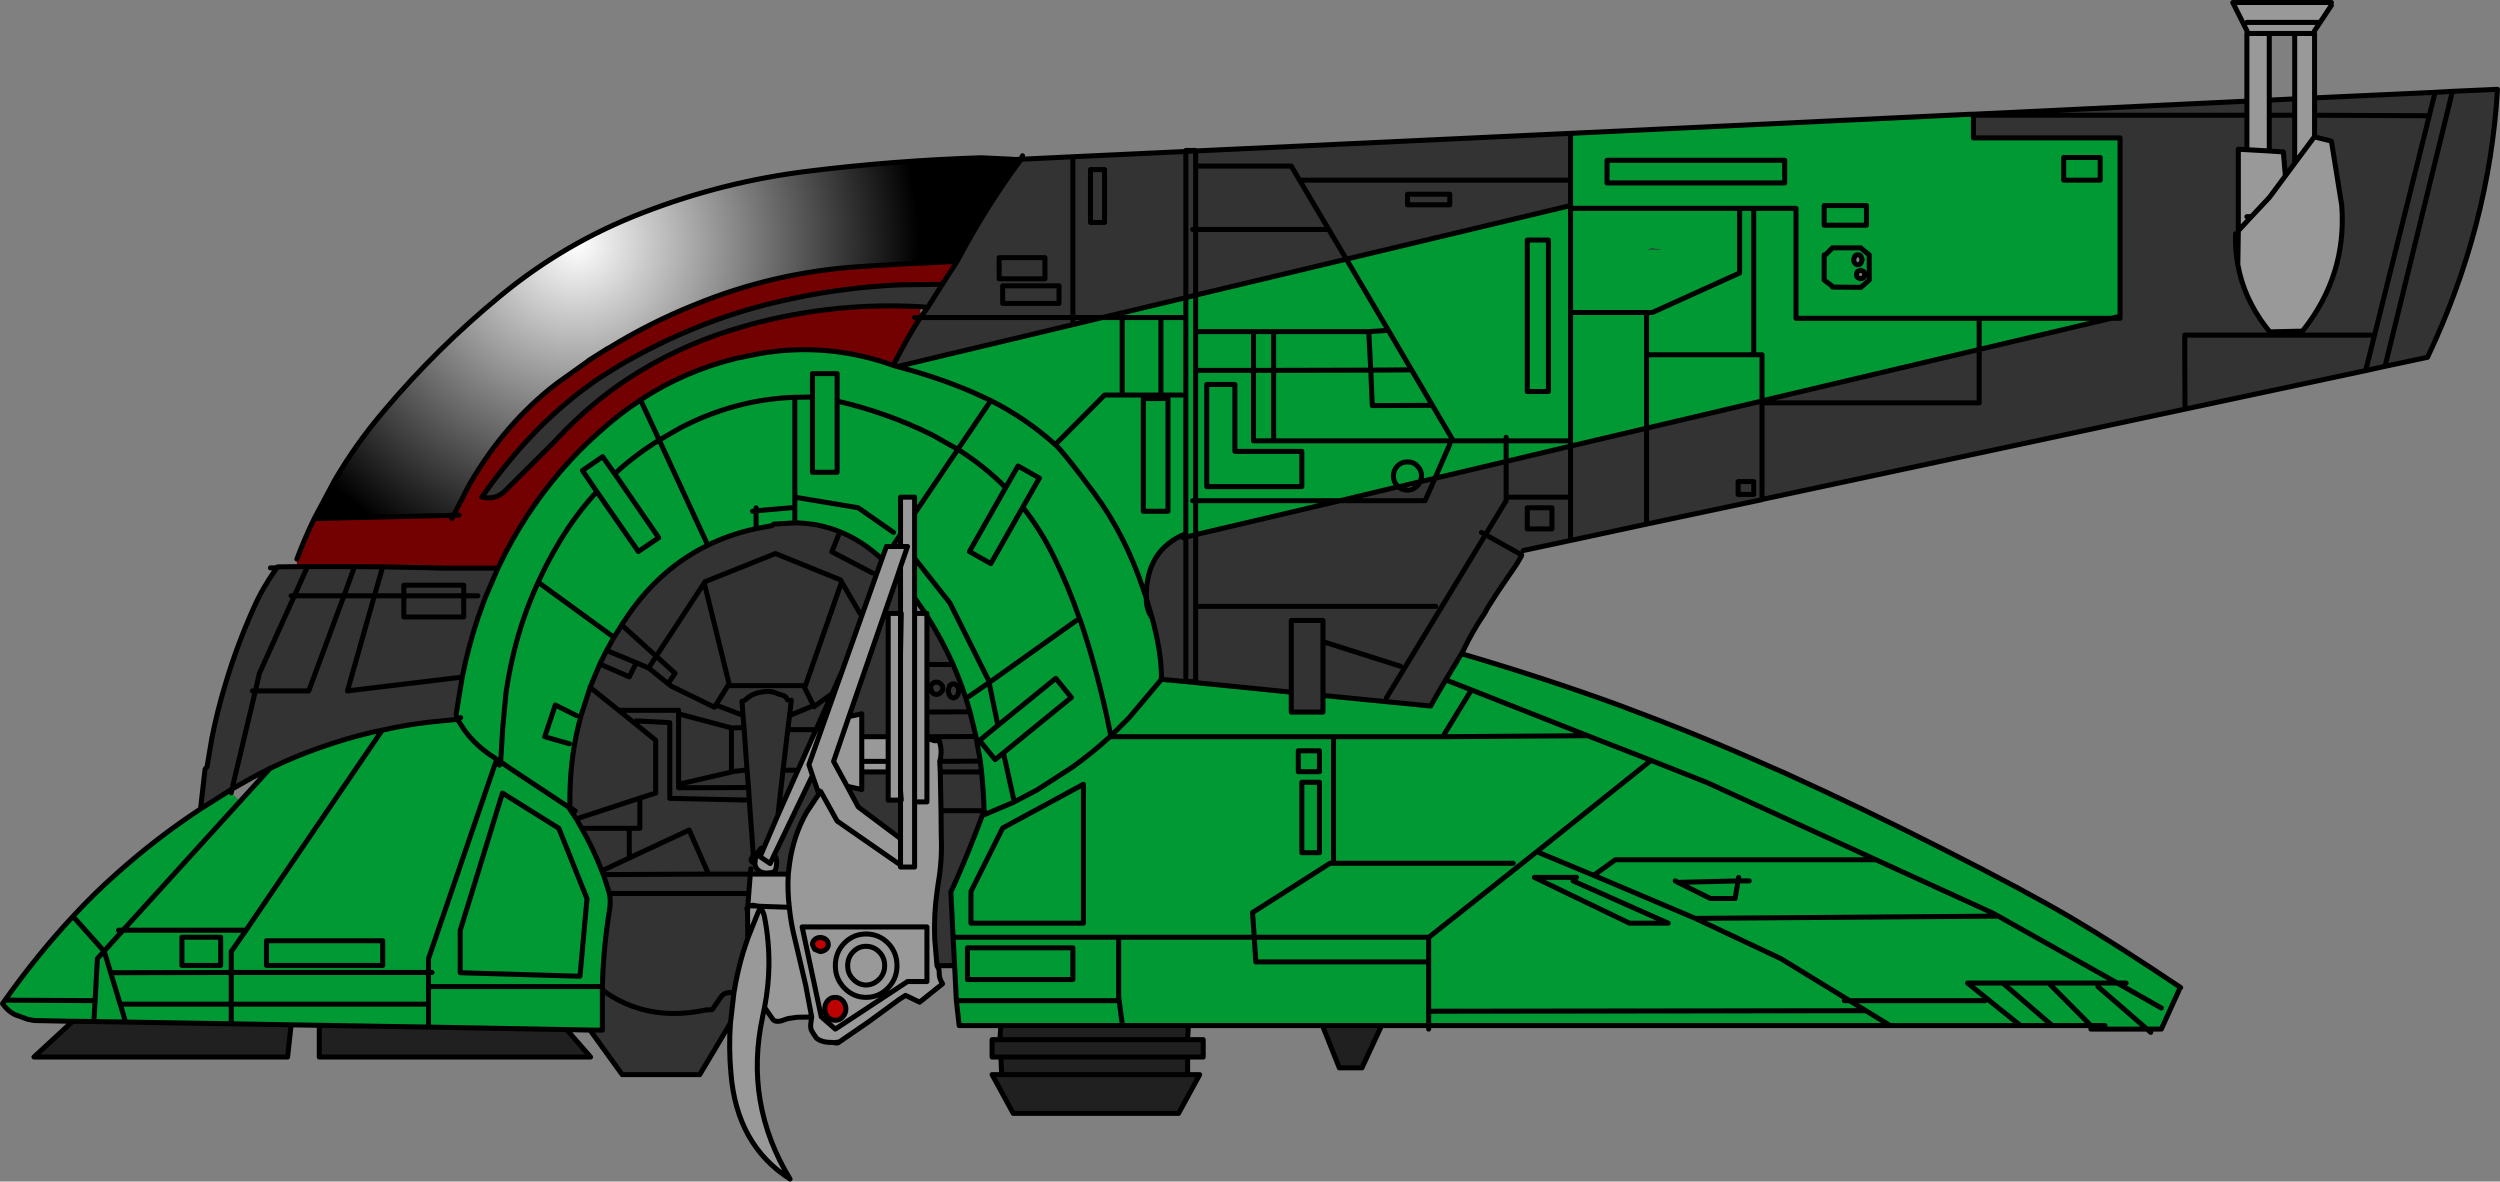
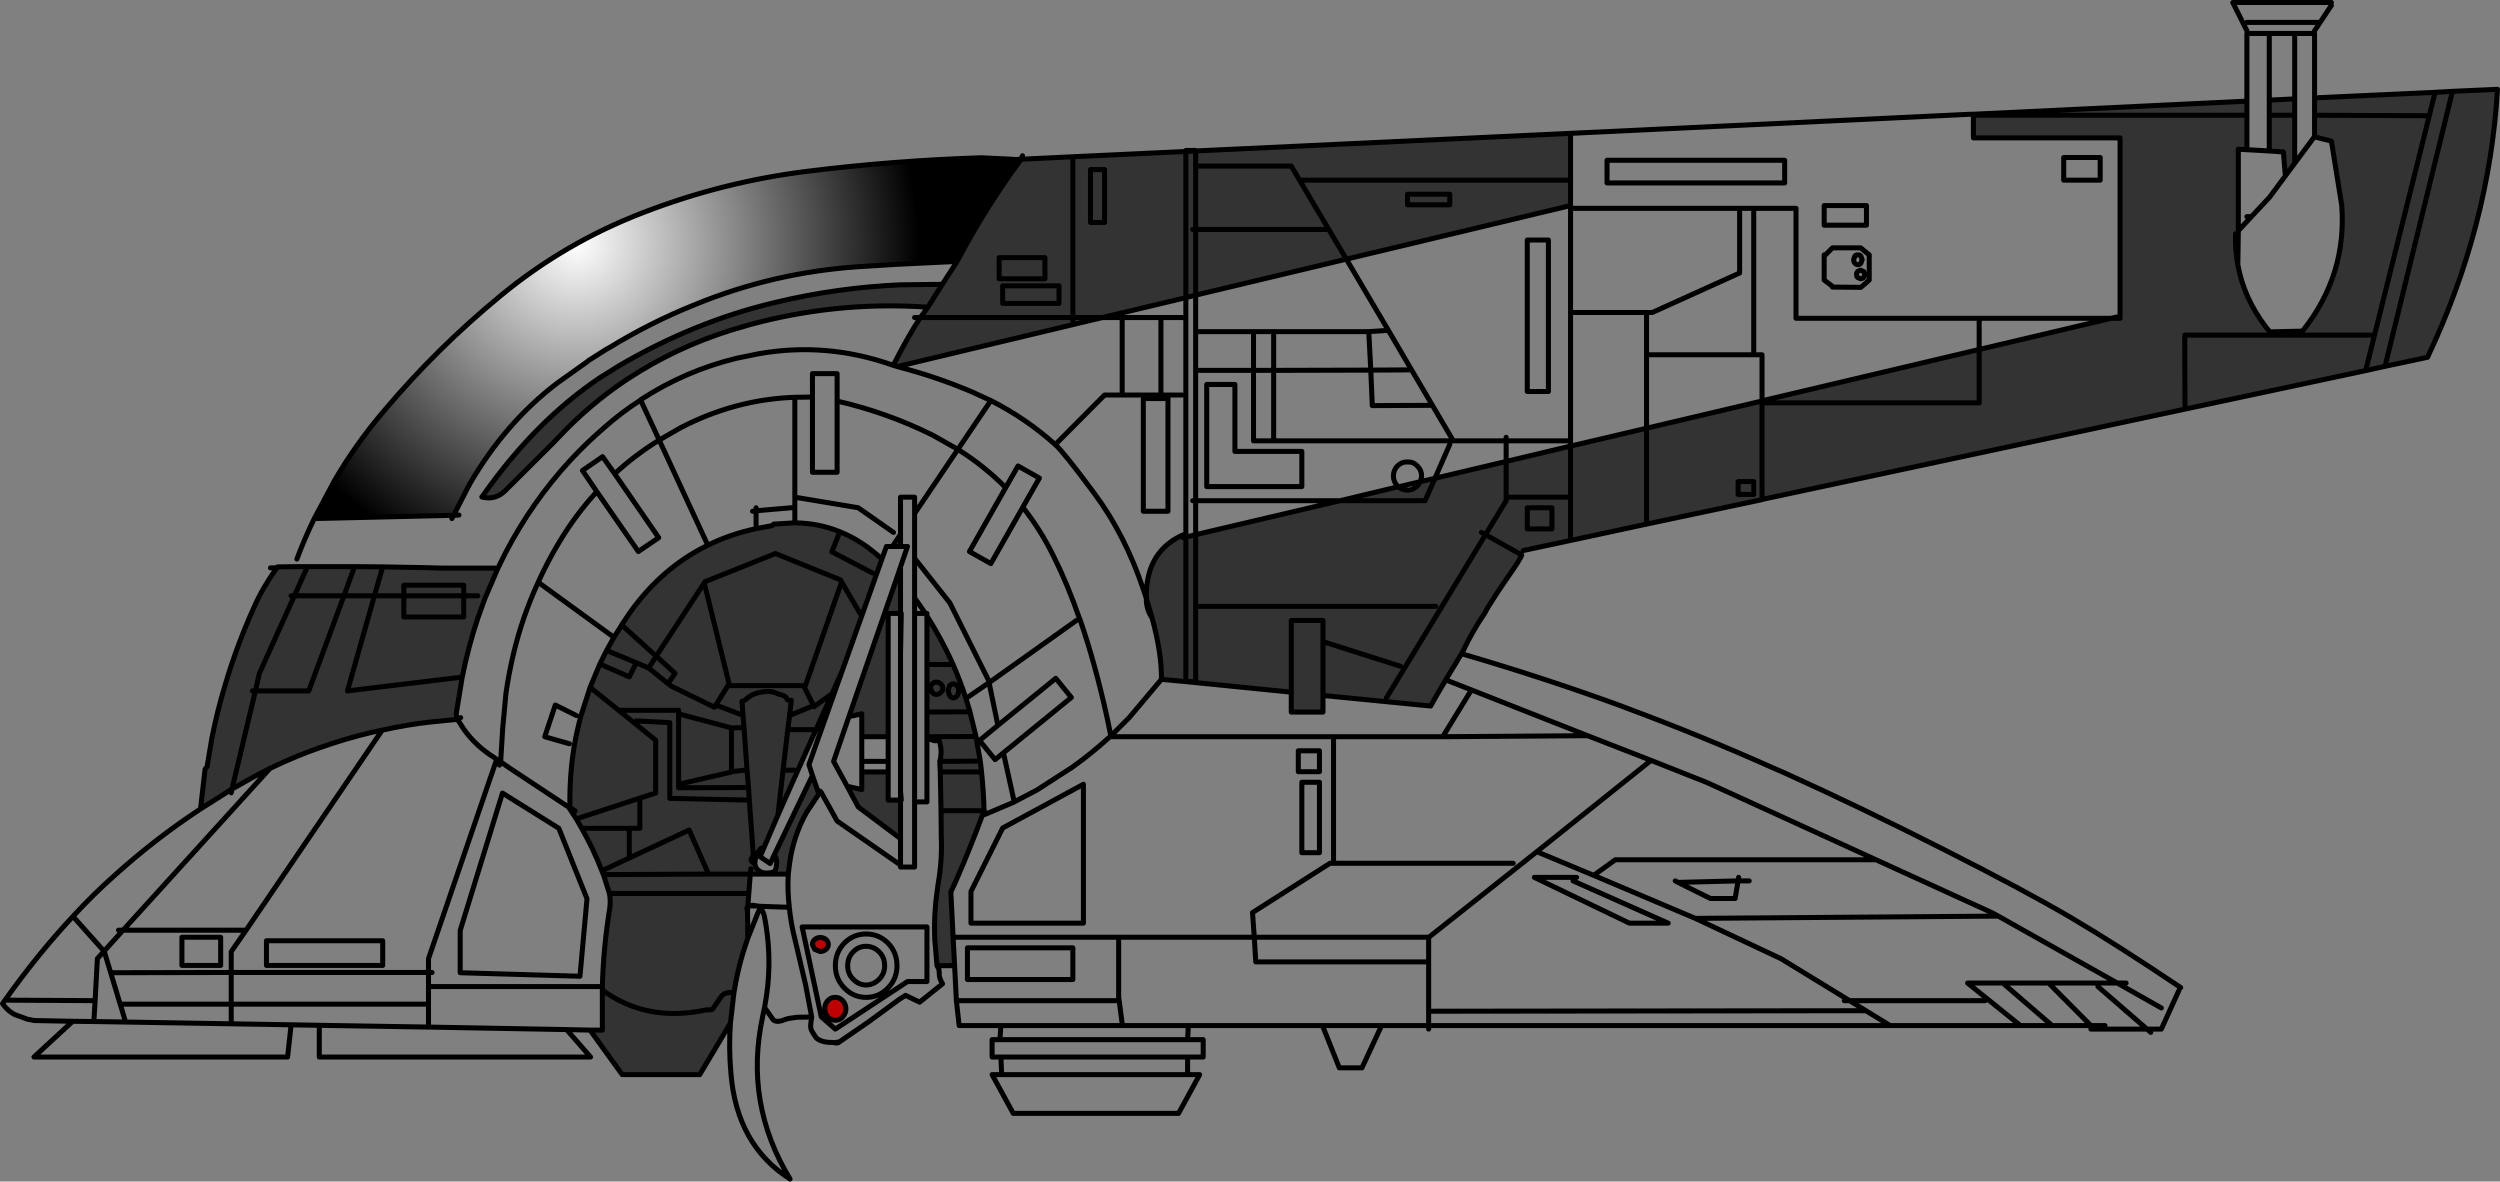
<svg xmlns="http://www.w3.org/2000/svg" height="234.8px" width="496.8px">
  <rect width="100%" height="100%" fill="#808080" stroke="none" />
  <g transform="matrix(1.0, 0.0, 0.0, 1.0, 222.1, 115.85)">
-     <path d="M105.0 -66.25 L106.0 -66.5 107.0 -66.45 108.5 -66.25 105.0 -66.25" fill="#000000" fill-rule="evenodd" stroke="none" />
-     <path d="M45.45 -64.35 L53.8 -50.2 49.9 -49.95 31.0 -49.95 27.0 -49.95 15.5 -49.95 15.5 -57.2 15.5 -49.95 27.0 -49.95 31.0 -49.95 49.9 -49.95 53.8 -50.2 45.45 -64.35 90.0 -75.0 90.0 -53.75 90.0 -28.25 77.2 -28.25 77.2 -28.95 77.2 -28.25 90.0 -28.25 90.0 -53.75 90.0 -75.0 90.0 -80.05 90.0 -89.35 169.5 -93.15 170.05 -92.95 170.05 -88.45 199.2 -88.45 199.2 -53.0 197.45 -52.6 171.2 -52.6 134.8 -52.6 134.8 -74.45 126.4 -74.45 123.6 -74.45 90.55 -74.45 123.6 -74.45 126.4 -74.45 134.8 -74.45 134.8 -52.6 171.2 -52.6 197.45 -52.6 171.2 -46.4 128.05 -36.2 128.0 -36.15 105.1 -30.75 105.1 -45.35 126.4 -45.35 128.05 -45.35 128.05 -36.2 128.05 -45.35 126.4 -45.35 105.1 -45.35 105.1 -30.75 90.0 -27.2 77.2 -24.15 77.2 -28.25 66.7 -28.25 77.2 -28.25 77.2 -24.15 63.05 -20.8 60.2 -20.15 60.4 -21.25 Q60.4 -22.45 59.55 -23.25 58.75 -24.1 57.6 -24.05 56.45 -24.1 55.6 -23.25 54.8 -22.45 54.8 -21.25 54.8 -20.1 55.6 -19.3 54.8 -20.1 54.8 -21.25 54.8 -22.45 55.6 -23.25 56.45 -24.1 57.6 -24.05 58.75 -24.1 59.55 -23.25 60.4 -22.45 60.4 -21.25 L60.2 -20.15 55.8 -19.1 55.6 -19.3 55.65 -19.1 44.2 -16.35 15.5 -16.35 15.5 -42.25 27.0 -42.25 31.0 -42.25 31.0 -28.25 27.0 -28.25 27.0 -42.25 27.0 -28.25 31.0 -28.25 31.0 -42.25 27.0 -42.25 27.0 -49.95 27.0 -42.25 15.5 -42.25 15.5 -16.35 44.2 -16.35 15.5 -9.6 13.55 -9.1 13.55 -9.8 13.55 -52.75 8.6 -52.75 0.9 -52.75 -3.0 -52.75 0.9 -52.75 8.6 -52.75 13.55 -52.75 13.55 -56.7 15.5 -57.2 45.45 -64.35 M68.35 14.05 L68.45 14.05 68.45 14.1 68.5 14.1 Q84.9 18.9 100.1 24.45 L101.25 24.9 Q115.55 30.2 129.8 36.55 L132.55 37.75 Q148.1 44.8 164.25 53.0 180.35 61.15 189.45 66.5 198.45 71.8 211.25 80.4 L210.9 80.95 207.4 88.65 204.55 88.65 194.8 80.2 204.55 88.65 193.4 88.65 193.4 87.95 185.7 87.95 179.4 87.95 153.5 87.95 61.8 87.95 52.45 87.95 40.7 87.95 14.05 87.95 0.95 87.95 -23.2 87.95 -31.5 87.95 -31.5 87.9 -32.05 83.0 0.2 83.0 -32.05 83.0 -32.4 76.05 -32.7 70.4 -33.15 61.4 -32.95 60.95 -32.4 59.8 Q-29.45 53.1 -26.9 46.2 L-26.15 45.9 -26.45 45.35 -26.55 45.2 Q-26.65 41.3 -27.05 37.55 L-27.15 36.65 -27.3 35.4 -28.0 31.4 -28.15 30.5 -29.05 26.85 -29.35 25.6 -30.15 22.95 Q-31.25 19.55 -32.65 16.35 L-32.7 16.2 Q-34.95 11.2 -37.9 6.55 L-37.9 6.05 -38.2 6.05 -40.35 2.95 -40.35 -4.9 -40.35 -13.8 -40.35 -17.05 -43.15 -17.05 -43.15 -9.65 -43.6 -9.0 -44.75 -7.25 -45.95 -7.25 -46.85 -4.75 Q-50.75 -8.4 -55.25 -10.2 -59.45 -11.9 -64.15 -11.95 L-68.35 -11.7 -68.65 -11.4 -71.85 -10.8 Q-77.0 -9.7 -81.45 -7.5 -90.45 -3.1 -96.75 5.65 L-98.55 8.3 -98.55 8.35 -100.1 10.8 -101.55 13.4 -102.9 16.1 -104.9 20.9 -104.9 20.95 -106.7 26.55 -107.15 28.35 Q-108.15 32.4 -108.55 36.7 -108.9 40.35 -108.85 44.2 L-108.85 44.6 -108.95 44.6 -109.15 44.5 -109.0 44.7 -107.7 46.7 -107.5 47.0 -106.6 48.6 -106.5 48.75 Q-104.15 52.9 -102.5 57.2 L-102.2 57.95 -102.1 58.2 -101.15 61.2 -101.0 61.7 Q-100.7 63.15 -100.95 64.8 -102.2 72.45 -102.4 80.2 L-102.4 80.9 -102.4 88.85 -104.85 88.85 -109.5 88.75 -136.95 88.25 -136.95 83.7 -136.95 80.2 -102.4 80.2 -136.95 80.2 -136.95 83.7 -136.95 88.25 -158.65 87.9 -164.25 87.8 -176.15 87.6 -176.15 83.7 -136.95 83.7 -176.15 83.7 -176.15 87.6 -197.15 87.25 -203.45 87.15 -207.65 87.1 -215.25 86.95 -216.6 86.7 -219.2 85.75 Q-220.5 85.1 -221.6 83.6 L-221.1 82.9 Q-214.65 73.8 -207.6 66.25 -203.5 61.8 -199.15 57.95 -191.15 50.75 -182.25 44.9 L-176.0 40.95 -176.15 41.7 -174.35 43.35 -168.4 36.8 -168.2 36.75 -167.6 36.45 Q-163.2 34.35 -158.6 32.75 -153.55 30.95 -148.3 29.7 L-146.2 29.25 -146.15 29.25 Q-141.3 28.15 -136.3 27.6 L-131.2 27.1 -131.45 26.15 -131.4 25.75 -130.25 18.7 Q-129.05 12.7 -127.15 7.0 L-125.75 3.1 -123.15 -2.95 -121.7 -5.9 Q-116.4 -16.1 -108.75 -24.4 -105.6 -27.8 -102.0 -30.9 -98.55 -33.95 -94.8 -36.35 L-94.8 -36.4 Q-86.0 -42.15 -75.75 -44.65 L-71.35 -45.55 Q-57.8 -47.95 -44.6 -43.25 L-43.8 -43.0 -3.0 -52.75 13.55 -56.7 13.55 -52.75 13.55 -9.8 Q5.5 -6.55 5.7 3.05 L5.7 3.5 Q5.8 5.45 6.85 6.95 8.8 14.15 8.7 19.15 L13.55 19.6 34.5 21.7 34.5 25.65 40.8 25.65 40.8 22.35 62.2 24.45 63.35 22.4 65.2 19.25 66.55 17.0 67.2 15.95 67.75 15.0 68.35 14.05 M0.9 -37.35 L8.6 -37.35 12.8 -37.35 8.6 -37.35 0.9 -37.35 -2.6 -37.35 -12.4 -27.5 Q-18.2 -32.7 -25.2 -36.25 L-28.9 -37.95 Q-35.9 -40.95 -43.8 -43.0 -35.9 -40.95 -28.9 -37.95 L-25.2 -36.25 Q-18.2 -32.7 -12.4 -27.5 L-2.6 -37.35 0.9 -37.35 0.9 -52.75 0.9 -37.35 M10.0 -36.65 L5.1 -36.65 5.1 -14.25 10.0 -14.25 10.0 -36.65 10.0 -14.25 5.1 -14.25 5.1 -36.65 10.0 -36.65 M23.3 -26.15 L36.6 -26.15 36.6 -19.15 17.7 -19.15 17.7 -39.45 23.3 -39.45 23.3 -26.15 23.3 -39.45 17.7 -39.45 17.7 -19.15 36.6 -19.15 36.6 -26.15 23.3 -26.15 M14.9 -16.35 L15.5 -16.35 15.5 -9.6 15.5 -16.35 14.9 -16.35 M31.0 -49.95 L31.0 -42.25 50.3 -42.3 50.6 -35.25 62.55 -35.3 66.7 -28.25 31.0 -28.25 66.7 -28.25 62.55 -35.3 50.6 -35.25 50.3 -42.3 31.0 -42.25 31.0 -49.95 M66.0 -27.55 L63.05 -20.8 66.0 -27.55 M49.9 -49.95 L50.3 -42.3 58.4 -42.35 62.55 -35.3 58.4 -42.35 50.3 -42.3 49.9 -49.95 M132.55 -79.5 L132.55 -84.0 97.25 -84.0 97.25 -79.5 132.55 -79.5 97.25 -79.5 97.25 -84.0 132.55 -84.0 132.55 -79.5 M53.8 -50.2 L58.4 -42.35 53.8 -50.2 M8.6 -52.75 L8.6 -37.35 8.6 -52.75 M15.5 -42.25 L15.5 -49.95 15.5 -42.25 M140.4 -64.95 L140.65 -65.2 142.05 -66.6 147.65 -66.6 149.35 -65.2 149.35 -60.2 147.7 -58.75 142.35 -58.8 147.7 -58.75 149.35 -60.2 149.35 -65.2 147.65 -66.6 142.05 -66.6 140.65 -65.2 140.4 -65.2 140.4 -64.95 140.4 -60.2 142.05 -58.95 140.4 -60.2 140.4 -64.95 M142.35 -58.8 L142.05 -58.95 142.05 -58.8 142.35 -58.8 M147.55 -62.15 L147.05 -61.9 Q146.8 -61.65 146.85 -61.3 146.8 -60.95 147.05 -60.7 L147.65 -60.45 Q148.0 -60.5 148.25 -60.7 L148.5 -61.3 148.25 -61.9 147.65 -62.15 147.55 -62.15 M146.5 -64.95 L146.25 -64.25 Q146.25 -63.85 146.5 -63.55 146.75 -63.25 147.1 -63.25 147.45 -63.25 147.7 -63.55 L147.95 -64.25 147.7 -64.95 Q147.45 -65.25 147.1 -65.2 146.75 -65.25 146.5 -64.95 M123.6 -74.45 L123.6 -61.6 106.25 -53.75 105.1 -53.75 90.0 -53.75 105.1 -53.75 106.25 -53.75 123.6 -61.6 123.6 -74.45 M140.4 -71.1 L148.8 -71.1 148.8 -75.0 140.4 -75.0 140.4 -71.1 140.4 -75.0 148.8 -75.0 148.8 -71.1 140.4 -71.1 M85.6 -68.15 L81.4 -68.15 81.4 -38.05 85.6 -38.05 85.6 -68.15 85.6 -38.05 81.4 -38.05 81.4 -68.15 85.6 -68.15 M105.0 -66.25 L108.5 -66.25 107.0 -66.45 106.0 -66.5 105.0 -66.25 M90.0 -28.25 L90.0 -27.2 90.0 -28.25 M171.2 -52.6 L171.2 -46.4 171.2 -52.6 M126.4 -74.45 L126.4 -45.35 126.4 -74.45 M105.1 -53.75 L105.1 -45.35 105.1 -53.75 M188.0 -84.55 L188.0 -80.05 195.25 -80.05 195.25 -84.55 188.0 -84.55 195.25 -84.55 195.25 -80.05 188.0 -80.05 188.0 -84.55 M207.4 84.45 L198.65 79.5 185.0 79.5 175.9 79.5 168.9 79.5 179.4 87.95 168.9 79.5 175.9 79.5 185.0 79.5 198.65 79.5 207.4 84.45 M200.4 79.5 L198.65 79.5 175.0 66.2 173.8 65.55 150.7 55.0 117.1 39.65 106.0 35.25 93.4 30.35 70.3 21.25 65.2 19.25 70.3 21.25 93.4 30.35 106.0 35.25 117.1 39.65 150.7 55.0 173.8 65.55 175.0 66.2 198.65 79.5 200.4 79.5 M185.7 87.95 L175.9 79.5 185.7 87.95 M196.2 87.95 L193.4 87.95 185.0 79.5 193.4 87.95 196.2 87.95 M153.5 87.95 L148.7 85.0 145.45 83.0 172.4 83.0 145.45 83.0 148.7 85.0 153.5 87.95 M125.5 59.2 L123.3 59.2 123.4 58.5 123.3 59.2 125.5 59.2 M94.6 58.1 L114.8 66.65 131.8 74.65 145.45 83.0 144.4 83.0 145.45 83.0 131.8 74.65 114.8 66.65 94.6 58.1 83.3 53.4 106.0 35.25 83.3 53.4 94.6 58.1 98.9 55.0 150.7 55.0 98.9 55.0 94.6 58.1 M111.35 59.5 L110.8 59.2 111.35 59.5 123.3 59.2 122.7 62.7 117.8 62.7 111.35 59.5 117.8 62.7 122.7 62.7 123.3 59.2 111.35 59.5 M91.2 58.5 L82.8 58.5 101.7 67.6 109.4 67.6 90.5 59.2 109.4 67.6 101.7 67.6 82.8 58.5 91.2 58.5 M-1.35 30.4 L2.3 26.75 8.7 19.15 2.3 26.75 -1.35 30.4 -2.1 26.75 Q-4.45 16.05 -7.5 7.2 L-7.55 7.15 Q-9.9 0.35 -12.75 -5.35 -15.35 -10.65 -18.85 -15.05 L-15.55 -20.85 -19.8 -23.25 -22.25 -18.95 Q-26.5 -23.25 -31.75 -26.55 L-40.35 -13.8 -31.75 -26.55 Q-26.5 -23.25 -22.25 -18.95 L-19.8 -23.25 -15.55 -20.85 -18.85 -15.05 Q-15.35 -10.65 -12.75 -5.35 -9.9 0.35 -7.55 7.15 L-7.5 7.2 Q-4.45 16.05 -2.1 26.75 L-1.35 30.4 -1.5 30.55 -1.35 30.55 -1.35 30.4 M70.3 21.25 L64.6 30.55 42.9 30.55 -1.35 30.55 42.9 30.55 64.6 30.55 70.3 21.25 M-12.4 -27.5 Q-10.7 -26.0 -4.6 -17.75 1.5 -9.55 5.15 1.4 L5.7 3.05 5.15 1.4 Q1.5 -9.55 -4.6 -17.75 -10.7 -26.0 -12.4 -27.5 M42.9 30.55 L42.9 55.7 42.2 55.7 26.8 65.5 27.15 70.4 0.2 70.4 -32.7 70.4 0.2 70.4 27.15 70.4 26.8 65.5 42.2 55.7 42.9 55.7 42.9 30.55 M35.9 33.35 L35.9 37.5 40.1 37.5 40.1 33.35 35.9 33.35 40.1 33.35 40.1 37.5 35.9 37.5 35.9 33.35 M40.1 39.6 L36.6 39.6 36.6 53.6 40.1 53.6 40.1 39.6 40.1 53.6 36.6 53.6 36.6 39.6 40.1 39.6 M0.2 83.0 L0.3 83.0 0.2 82.3 0.2 83.0 M0.3 83.0 L0.95 87.95 0.3 83.0 M61.8 70.4 L27.15 70.4 27.45 75.3 61.8 75.3 61.8 85.1 61.8 87.95 61.8 85.1 61.8 75.3 27.45 75.3 27.15 70.4 61.8 70.4 61.8 70.45 61.85 70.4 61.8 70.4 M0.2 70.4 L0.2 82.3 0.2 70.4 M83.3 53.4 L61.85 70.4 83.3 53.4 M61.8 75.3 L61.8 70.45 61.8 75.3 M114.8 66.65 L175.0 66.2 114.8 66.65 M93.4 30.35 L64.6 30.55 93.4 30.35 M148.7 85.0 L61.8 85.1 148.7 85.0 M42.9 55.7 L78.6 55.7 42.9 55.7 M-81.65 -7.95 L-91.1 -28.4 Q-95.9 -25.45 -99.95 -21.7 L-102.35 -25.1 -106.35 -22.35 -103.5 -18.15 Q-107.65 -13.65 -110.95 -8.15 -113.3 -4.25 -115.15 -0.15 -118.25 6.6 -120.0 13.8 -120.95 17.75 -121.55 21.85 L-122.2 28.8 -122.6 35.4 -122.2 28.8 -121.55 21.85 Q-120.95 17.75 -120.0 13.8 -118.25 6.6 -115.15 -0.15 -113.3 -4.25 -110.95 -8.15 -107.65 -13.65 -103.5 -18.15 L-106.35 -22.35 -102.35 -25.1 -99.95 -21.7 Q-95.9 -25.45 -91.1 -28.4 L-81.65 -7.95 M-25.2 -36.25 L-31.75 -26.55 -36.8 -29.4 Q-45.9 -33.9 -55.75 -36.15 L-55.75 -41.6 -60.65 -41.6 -60.65 -36.95 -64.15 -36.9 Q-75.95 -36.5 -86.85 -30.85 L-91.1 -28.4 -94.8 -36.35 -91.1 -28.4 -86.85 -30.85 Q-75.95 -36.5 -64.15 -36.9 L-60.65 -36.95 -60.65 -41.6 -55.75 -41.6 -55.75 -36.15 Q-45.9 -33.9 -36.8 -29.4 L-31.75 -26.55 -25.2 -36.25 M-99.95 -21.7 L-91.2 -9.0 Q-93.25 -7.6 -95.25 -6.25 L-103.5 -18.15 -95.25 -6.25 Q-93.25 -7.6 -91.2 -9.0 L-99.95 -21.7 M-60.65 -36.95 L-60.65 -22.0 -55.75 -22.0 -55.75 -36.15 -55.75 -22.0 -60.65 -22.0 -60.65 -36.95 M-64.85 -14.95 L-71.85 -14.35 -71.85 -14.95 -71.85 -14.35 -64.85 -14.95 M-72.55 -14.25 L-71.85 -14.35 -71.85 -10.8 -71.85 -14.35 -72.55 -14.25 M-64.15 -36.9 L-64.15 -17.05 -64.15 -11.95 -64.15 -17.05 -64.15 -36.9 M-12.3 18.95 L-9.2 22.75 -22.7 33.75 -24.35 35.1 -27.45 31.3 -23.8 28.3 -12.3 18.95 -23.8 28.3 -27.45 31.3 -24.35 35.1 -22.7 33.75 -9.2 22.75 -12.3 18.95 M-18.85 -15.05 L-25.2 -3.85 -29.45 -6.25 -22.25 -18.95 -29.45 -6.25 -25.2 -3.85 -18.85 -15.05 M-44.55 -10.05 L-51.55 -14.95 -64.15 -17.05 -51.55 -14.95 -44.55 -10.05 M-25.55 19.8 L-30.15 22.95 -25.55 19.8 -25.4 19.7 -25.65 19.35 -25.55 19.8 -23.8 28.3 -25.55 19.8 M-40.35 -4.9 L-33.35 3.95 -25.65 19.35 -33.35 3.95 -40.35 -4.9 M-20.6 43.55 L-26.15 45.9 -20.6 43.55 -20.55 43.5 -20.6 43.55 M-22.7 33.75 L-20.55 43.5 -22.7 33.75 M-8.2 7.45 L-25.4 19.7 -8.2 7.45 M-6.8 40.0 L-22.85 48.7 -29.15 61.3 -29.15 67.6 -6.8 67.6 -6.8 40.0 -6.8 67.6 -29.15 67.6 -29.15 61.3 -22.85 48.7 -6.8 40.0 M-20.55 43.5 L-16.05 41.15 -9.0 36.6 Q-5.15 33.85 -1.7 30.7 L-1.5 30.55 -1.7 30.7 Q-5.15 33.85 -9.0 36.6 L-16.05 41.15 -20.55 43.5 M-29.85 72.5 L-29.85 78.8 -8.9 78.8 -8.9 72.5 -29.85 72.5 -8.9 72.5 -8.9 78.8 -29.85 78.8 -29.85 72.5 M-115.15 -0.15 L-100.1 10.8 -115.15 -0.15 M-107.55 26.35 L-111.75 24.25 -113.85 30.55 -108.95 31.95 -113.85 30.55 -111.75 24.25 -107.55 26.35 M-109.15 44.5 L-109.7 44.15 -120.95 36.7 -122.6 35.55 -120.95 36.7 -109.7 44.15 -109.15 44.5 M-130.55 26.75 L-131.2 27.1 -130.55 26.75 M-122.65 35.5 L-122.8 35.4 -123.4 35.05 -123.95 34.65 Q-127.55 32.4 -129.9 29.1 L-131.2 27.1 -129.9 29.1 Q-127.55 32.4 -123.95 34.65 L-123.4 35.05 -122.8 35.4 -122.65 35.5 -122.6 35.55 -122.6 35.4 -122.65 35.5 M-122.85 36.2 L-122.8 35.55 -122.8 35.4 -122.8 35.55 -122.85 36.2 M-130.65 69.05 L-130.65 77.45 -106.85 78.15 -105.45 62.75 -111.05 48.75 -122.25 41.75 -130.65 69.05 -122.25 41.75 -111.05 48.75 -105.45 62.75 -106.85 78.15 -130.65 77.45 -130.65 69.05 M-146.05 76.0 L-146.05 71.1 -169.15 71.1 -169.15 76.0 -146.05 76.0 -169.15 76.0 -169.15 71.1 -146.05 71.1 -146.05 76.0 M-136.95 80.2 L-136.95 77.4 -136.95 74.65 -123.4 35.05 -136.95 74.65 -136.95 77.4 -136.25 77.4 -136.95 77.4 -136.95 80.2 M-201.4 73.15 L-202.75 74.65 -203.2 83.0 -221.1 82.9 -203.2 83.0 -202.75 74.65 -201.4 73.15 -200.1 77.45 -176.15 77.4 -176.15 73.25 -173.2 69.0 -197.65 69.0 -173.2 69.0 -176.15 73.25 -176.15 77.4 -200.1 77.45 -201.4 73.15 -197.65 69.0 -198.55 69.0 -197.65 69.0 -201.8 72.75 -201.4 73.15 M-207.6 66.25 L-201.8 72.75 -207.6 66.25 M-203.2 83.0 L-203.45 87.15 -203.2 83.0 M-200.1 77.45 L-198.25 83.6 -198.2 83.7 -197.15 87.25 -198.2 83.7 -198.25 83.6 -200.1 77.45 M-146.15 29.25 L-173.2 69.0 -146.15 29.25 M-197.65 69.0 L-174.35 43.35 -197.65 69.0 M-178.25 76.0 L-178.25 70.4 -185.95 70.4 -185.95 76.0 -178.25 76.0 -185.95 76.0 -185.95 70.4 -178.25 70.4 -178.25 76.0 M-198.2 83.7 L-176.15 83.7 -176.15 77.4 -136.95 77.4 -176.15 77.4 -176.15 83.7 -198.2 83.7" fill="#009933" fill-rule="evenodd" stroke="none" />
    <path d="M66.0 -75.15 L66.0 -77.25 57.6 -77.25 57.6 -75.15 66.0 -75.15 57.6 -75.15 57.6 -77.25 66.0 -77.25 66.0 -75.15 M45.45 -64.35 L15.5 -57.2 15.5 -70.25 14.9 -70.25 15.5 -70.25 15.5 -57.2 13.55 -56.7 13.55 -85.75 13.55 -56.7 -3.0 -52.75 -43.8 -43.0 -44.6 -43.25 Q-41.5 -49.3 -39.2 -52.75 L-38.7 -53.45 -37.7 -54.8 -38.65 -54.85 -39.2 -54.9 Q-56.35 -55.85 -72.85 -51.4 L-76.95 -50.2 Q-88.05 -46.7 -97.35 -40.55 L-97.4 -40.55 -97.65 -40.35 -97.75 -40.3 Q-105.05 -35.4 -111.2 -28.85 L-112.25 -27.75 -121.8 -18.25 Q-123.6 -16.55 -125.95 -17.0 L-126.0 -17.0 -126.35 -17.1 -126.3 -17.15 -126.25 -17.2 -126.05 -17.5 -125.9 -17.65 -125.9 -17.7 Q-115.6 -32.25 -102.95 -40.75 L-99.2 -43.1 Q-84.05 -52.0 -67.85 -55.8 -55.7 -58.7 -43.2 -59.25 L-34.85 -59.35 -37.65 -54.9 -37.7 -54.8 -37.65 -54.9 -34.85 -59.35 -31.9 -63.9 Q-27.15 -72.95 -21.25 -81.35 L-19.35 -83.95 -19.25 -84.2 -8.9 -84.7 13.55 -85.75 15.5 -85.85 15.5 -82.85 15.5 -70.25 41.95 -70.25 45.45 -64.35 41.95 -70.25 15.5 -70.25 15.5 -82.85 15.5 -85.85 90.0 -89.35 90.0 -80.05 90.0 -75.0 45.45 -64.35 M15.5 -82.85 L34.5 -82.85 36.15 -80.05 41.95 -70.25 36.15 -80.05 34.5 -82.85 15.5 -82.85 M170.05 -93.15 L224.4 -95.75 224.4 -92.95 224.4 -86.1 222.7 -86.2 222.7 -70.0 222.6 -63.25 Q223.8 -56.6 228.15 -50.9 L228.95 -49.9 235.45 -50.05 Q244.3 -61.15 243.25 -75.05 L241.2 -87.8 237.85 -88.65 237.85 -92.95 237.85 -96.4 261.8 -97.5 265.25 -97.7 274.2 -98.1 Q272.6 -70.85 260.3 -44.85 L251.85 -43.05 248.0 -42.2 212.1 -34.55 128.05 -16.6 128.0 -16.55 105.1 -11.7 90.0 -8.45 80.6 -6.45 80.15 -5.65 80.25 -5.6 80.15 -5.2 80.0 -4.95 79.45 -4.0 79.2 -3.6 75.65 1.6 73.75 4.55 73.45 5.05 73.0 5.9 Q70.4 9.75 68.65 13.5 L68.35 14.05 67.75 15.0 67.2 15.95 66.55 17.0 65.2 19.25 63.35 22.4 62.2 24.45 40.8 22.35 40.8 25.65 34.5 25.65 34.5 21.7 13.55 19.6 8.7 19.15 Q8.8 14.15 6.85 6.95 L5.7 3.05 Q5.5 -6.55 13.55 -9.8 L13.55 -9.1 15.5 -9.6 44.2 -16.35 55.65 -19.1 55.8 -19.1 Q56.55 -18.45 57.6 -18.45 58.75 -18.45 59.55 -19.3 L60.2 -20.15 63.05 -20.8 77.2 -24.15 77.2 -17.05 77.2 -24.15 90.0 -27.2 105.1 -30.75 128.0 -36.15 128.05 -36.2 171.2 -46.4 171.2 -35.8 128.05 -35.8 128.05 -36.2 128.05 -35.8 171.2 -35.8 171.2 -46.4 197.45 -52.6 199.2 -52.6 199.2 -53.0 199.2 -88.45 170.05 -88.45 170.05 -92.95 170.05 -93.15 M13.0 -9.0 L13.55 -9.1 13.55 19.6 13.55 -9.1 13.0 -9.0 M44.2 -16.35 L61.1 -16.35 63.05 -20.8 61.1 -16.35 44.2 -16.35 M63.2 4.65 L15.5 4.65 15.5 -9.6 15.5 4.65 63.2 4.65 M77.2 -17.05 L77.2 -16.35 77.9 -17.05 77.2 -17.05 M77.2 -16.35 L73.1 -9.6 72.3 -10.05 73.1 -9.6 77.2 -16.35 M53.4 22.85 L73.1 -9.6 80.15 -5.65 73.1 -9.6 53.4 22.85 M105.1 -30.75 L105.1 -11.7 105.1 -30.75 M90.0 -8.45 L90.0 -17.05 90.0 -27.2 90.0 -17.05 90.0 -8.45 M86.3 -14.95 L81.4 -14.95 81.4 -10.75 86.3 -10.75 86.3 -14.95 86.3 -10.75 81.4 -10.75 81.4 -14.95 86.3 -14.95 M128.05 -16.6 L128.05 -35.8 128.05 -16.6 M126.4 -20.15 L123.3 -20.15 123.3 -17.6 126.4 -17.6 126.4 -20.15 126.4 -17.6 123.3 -17.6 123.3 -20.15 126.4 -20.15 M90.0 -80.05 L36.15 -80.05 90.0 -80.05 M90.0 -17.05 L77.9 -17.05 90.0 -17.05 M222.15 -69.4 Q222.05 -66.25 222.6 -63.25 222.05 -66.25 222.15 -69.4 M261.8 -97.5 L260.65 -92.85 237.85 -92.95 260.65 -92.85 261.8 -97.5 M233.9 -83.4 L232.05 -80.9 231.65 -85.65 228.85 -85.85 228.85 -92.95 228.85 -95.95 233.9 -96.2 233.9 -92.95 228.85 -92.95 233.9 -92.95 233.9 -83.4 M265.25 -97.7 L251.85 -43.05 265.25 -97.7 M260.65 -92.85 L248.0 -42.2 260.65 -92.85 M170.05 -92.95 L224.4 -92.95 170.05 -92.95 M212.1 -34.55 L212.05 -49.25 249.05 -49.25 212.05 -49.25 212.1 -34.55 M40.8 22.35 L40.8 11.65 40.8 7.45 34.5 7.45 34.5 21.7 34.5 7.45 40.8 7.45 40.8 11.65 56.2 16.55 40.8 11.65 40.8 22.35 M13.55 19.6 L15.5 19.6 15.5 4.65 15.5 19.6 13.55 19.6 M-167.0 -3.15 L-166.85 -3.2 -163.1 -3.25 -161.0 -3.25 -160.75 -3.25 -151.65 -3.25 -146.05 -3.2 -137.65 -3.05 -133.95 -2.95 -123.15 -2.95 -125.75 3.1 -127.15 7.0 Q-129.05 12.7 -130.25 18.7 L-131.4 25.75 -131.45 26.15 -131.2 27.1 -136.3 27.6 Q-141.3 28.15 -146.15 29.25 L-146.2 29.25 -148.3 29.7 Q-153.55 30.95 -158.6 32.75 -163.2 34.35 -167.6 36.45 L-168.2 36.75 -168.4 36.8 -172.0 38.7 -176.0 40.95 -182.25 44.9 -181.35 37.0 -180.95 36.5 -180.0 30.85 Q-178.9 25.3 -177.25 19.9 -175.0 12.35 -171.7 5.0 -169.9 0.9 -167.25 -2.75 L-167.0 -3.15 M-77.15 20.3 L-82.15 0.0 -82.0 -0.25 -68.0 -5.85 -55.05 -0.6 -54.85 -0.2 -62.05 20.4 -54.85 -0.2 -55.05 -0.6 -68.0 -5.85 -82.0 -0.25 -82.15 0.0 -77.15 20.3 -77.45 20.4 -77.1 20.4 -77.15 20.3 M-62.4 20.4 L-77.1 20.4 -62.4 20.4 -62.35 20.55 -62.05 20.4 -62.4 20.4 M-60.45 24.3 L-62.35 20.55 -60.45 24.3 -60.3 24.6 -60.3 24.55 -60.45 24.3 M-56.75 22.0 L-60.3 24.55 -56.75 22.0 -59.95 29.15 -67.5 46.1 -66.5 37.2 -65.55 29.15 -65.2 26.35 -64.85 23.3 -65.2 26.35 -65.55 29.15 -66.5 37.2 -67.5 46.1 -70.35 52.75 -70.5 52.75 -70.8 52.7 -70.95 52.8 -71.9 54.1 -72.4 54.05 -73.2 43.15 -72.4 54.05 -72.75 54.75 Q-73.1 55.35 -72.1 55.7 L-72.05 56.05 -71.9 56.5 Q-71.2 57.65 -69.75 57.65 L-69.75 57.85 -73.0 57.85 -73.3 61.7 -101.0 61.7 -73.3 61.7 -73.5 64.35 -73.7 64.65 -73.55 65.25 -73.5 70.6 -74.4 73.3 Q-75.6 77.3 -76.25 81.4 L-76.95 87.45 -83.05 97.7 -98.45 97.7 -104.85 88.85 -102.4 88.85 -102.4 80.9 Q-93.55 87.35 -81.85 84.85 L-80.65 84.8 -80.4 84.55 -78.9 82.35 Q-78.3 81.45 -77.2 81.4 L-76.25 81.4 -77.2 81.4 Q-78.3 81.45 -78.9 82.35 L-80.4 84.55 -80.65 84.8 -81.85 84.85 Q-93.55 87.35 -102.4 80.9 L-102.4 80.2 Q-102.2 72.45 -100.95 64.8 -100.7 63.15 -101.0 61.7 L-101.15 61.2 -102.1 58.2 -102.1 57.95 -81.3 57.85 -73.0 57.85 -81.3 57.85 -102.1 57.95 -102.2 57.95 -102.5 57.2 -97.05 54.65 -85.15 49.1 -81.3 57.85 -85.15 49.1 -97.05 54.65 -102.5 57.2 Q-104.15 52.9 -106.5 48.75 L-106.6 48.6 -107.5 47.0 -107.7 46.7 -109.0 44.7 -109.15 44.5 -108.95 44.6 -108.85 44.6 -108.85 44.5 -108.85 44.2 Q-108.9 40.35 -108.55 36.7 -108.15 32.4 -107.15 28.35 L-106.7 26.55 -104.9 20.95 -104.9 20.9 -102.9 16.1 -97.05 18.65 -95.65 15.85 -93.2 16.9 -89.35 20.0 -88.7 20.5 -80.1 24.7 -79.85 24.25 -74.45 26.3 -74.25 28.75 -76.75 28.8 -87.25 26.0 -87.25 25.3 -99.15 25.3 -104.4 21.1 -99.15 25.3 -87.25 25.3 -87.25 26.0 -76.75 28.8 -74.25 28.75 -74.45 26.3 -79.85 24.25 -80.1 24.7 -88.7 20.5 -89.35 20.0 -93.2 16.9 -95.65 15.85 -97.05 18.65 -102.9 16.1 -101.55 13.4 -100.1 10.8 -98.55 8.35 -98.55 8.3 -96.75 5.65 Q-90.45 -3.1 -81.45 -7.5 -77.0 -9.7 -71.85 -10.8 L-68.65 -11.4 -68.35 -11.7 -64.15 -11.95 Q-59.45 -11.9 -55.25 -10.2 -50.75 -8.4 -46.85 -4.75 L-54.75 17.5 -56.75 22.0 M-82.15 0.0 L-91.7 14.55 -98.55 8.35 -91.7 14.55 -82.15 0.0 M-2.6 -82.15 L-5.4 -82.15 -5.4 -71.65 -2.6 -71.65 -2.6 -82.15 -2.6 -71.65 -5.4 -71.65 -5.4 -82.15 -2.6 -82.15 M-8.9 -52.75 L-8.9 -84.7 -8.9 -52.75 -3.0 -52.75 -8.9 -52.75 -8.9 -52.05 -8.9 -52.75 -39.2 -52.75 -8.9 -52.75 M-23.55 -64.65 L-23.55 -60.45 -14.45 -60.45 -14.45 -64.65 -23.55 -64.65 -14.45 -64.65 -14.45 -60.45 -23.55 -60.45 -23.55 -64.65 M-22.85 -59.05 L-22.85 -55.55 -11.65 -55.55 -11.65 -59.05 -22.85 -59.05 -11.65 -59.05 -11.65 -55.55 -22.85 -55.55 -22.85 -59.05 M-48.75 -2.0 L-56.8 -6.2 -55.4 -9.7 -56.8 -6.2 -48.75 -2.0 M-43.15 -0.7 L-43.15 6.05 -45.6 6.05 -45.6 30.55 -50.85 30.55 -50.85 26.0 -53.4 26.55 -43.75 -1.4 -43.15 -0.7 M-43.15 43.15 L-43.15 50.8 -51.55 44.5 -53.75 40.4 -50.85 41.05 -50.85 37.55 -45.6 37.55 -45.6 43.15 -43.15 43.15 M-37.9 6.55 Q-34.95 11.2 -32.7 16.2 L-32.65 16.35 Q-31.25 19.55 -30.15 22.95 L-29.35 25.6 -29.05 26.85 -28.15 30.5 -28.0 31.4 -27.3 35.4 -27.15 36.65 -27.05 37.55 Q-26.65 41.3 -26.55 45.2 L-26.55 45.25 -26.75 45.75 -26.9 46.2 Q-29.45 53.1 -32.4 59.8 L-32.95 60.95 -33.15 61.4 -32.7 70.4 -32.4 76.05 -35.9 76.05 -36.35 70.75 Q-36.55 65.85 -35.85 61.05 L-35.65 59.65 Q-34.85 55.05 -35.05 50.4 L-35.1 45.25 -35.25 37.55 -35.35 35.45 Q-34.9 33.85 -35.2 32.35 L-35.45 31.3 -36.4 31.35 -37.3 31.05 -37.9 30.95 -37.9 30.55 -37.9 25.65 -37.9 16.2 -37.9 6.55 M-32.7 16.2 L-37.9 16.2 -32.7 16.2 M-31.6 21.45 Q-31.6 20.85 -31.9 20.45 -32.25 20.05 -32.65 20.05 -33.1 20.05 -33.4 20.45 L-33.7 21.45 -33.4 22.4 Q-33.1 22.8 -32.65 22.85 -32.25 22.8 -31.9 22.4 -31.6 22.0 -31.6 21.45 -31.6 22.0 -31.9 22.4 -32.25 22.8 -32.65 22.85 -33.1 22.8 -33.4 22.4 L-33.7 21.45 -33.4 20.45 Q-33.1 20.05 -32.65 20.05 -32.25 20.05 -31.9 20.45 -31.6 20.85 -31.6 21.45 M-36.0 19.7 Q-36.5 19.7 -36.85 20.05 -37.2 20.4 -37.2 20.9 L-36.85 21.75 Q-36.5 22.15 -36.0 22.15 -35.5 22.15 -35.15 21.75 -34.75 21.4 -34.75 20.9 -34.75 20.4 -35.15 20.05 -35.5 19.7 -36.0 19.7 -35.5 19.7 -35.15 20.05 -34.75 20.4 -34.75 20.9 -34.75 21.4 -35.15 21.75 -35.5 22.15 -36.0 22.15 -36.5 22.15 -36.85 21.75 L-37.2 20.9 Q-37.2 20.4 -36.85 20.05 -36.5 19.7 -36.0 19.7 M-27.3 35.4 L-35.35 35.45 -27.3 35.4 M-35.1 45.25 L-26.55 45.25 -35.1 45.25 M-37.9 25.65 L-29.35 25.6 -37.9 25.65 M-35.25 37.55 L-27.05 37.55 -35.25 37.55 M-37.9 30.55 L-28.15 30.5 -37.9 30.55 M-60.65 38.25 L-59.65 41.15 -59.4 41.95 -59.55 42.2 -61.8 45.55 Q-64.45 50.25 -65.2 55.75 L-65.45 57.8 -65.45 57.85 -68.7 57.85 -68.7 57.55 Q-67.95 57.35 -67.85 56.45 L-67.8 56.05 Q-67.65 55.1 -68.0 54.35 L-68.2 53.95 -60.65 38.25 M-104.9 20.9 L-104.4 21.1 -104.9 20.9 M-107.8 45.3 L-108.85 44.6 -107.8 45.3 M-65.6 23.25 Q-65.9 22.4 -66.95 22.2 L-67.6 22.0 Q-68.5 21.55 -69.4 21.55 -72.35 21.6 -73.95 23.2 -74.4 23.55 -74.65 23.5 L-74.45 26.3 -74.65 23.5 Q-74.4 23.55 -73.95 23.2 -72.35 21.6 -69.4 21.55 -68.5 21.55 -67.6 22.0 L-66.95 22.2 Q-65.9 22.4 -65.6 23.25 M-79.85 24.25 L-77.45 20.4 -79.85 24.25 M-76.75 37.5 L-77.1 37.65 -76.75 37.55 -76.75 37.5 -76.75 28.8 -76.75 37.5 -73.65 37.15 -73.35 40.65 -87.25 40.7 -87.25 40.0 -77.1 37.65 -87.25 40.0 -87.25 40.7 -73.35 40.65 -73.65 37.15 -76.75 37.5 M-74.25 28.75 L-73.65 37.15 -74.25 28.75 M-64.15 37.2 L-66.5 37.2 -64.15 37.2 M-73.35 40.65 L-73.2 43.15 -89.0 42.8 -89.0 27.75 -95.65 27.4 -89.0 27.75 -89.0 42.8 -73.2 43.15 -73.35 40.65 M-61.0 24.6 L-65.2 26.35 -61.0 24.6 M-65.55 29.15 L-59.95 29.15 -65.55 29.15 M-72.9 56.8 L-73.0 57.85 -72.9 56.8 M-93.2 16.9 L-91.7 14.55 -87.95 17.95 -89.35 20.0 -87.95 17.95 -91.7 14.55 -93.2 16.9 M-106.85 46.65 L-94.95 42.75 -94.95 48.75 -97.05 48.75 -106.5 48.75 -97.05 48.75 -94.95 48.75 -94.95 42.75 -106.85 46.65 M-129.95 2.55 L-141.85 2.55 -141.85 6.75 -129.95 6.75 -129.95 2.55 -129.95 0.45 -141.85 0.45 -141.85 2.55 -147.7 2.55 -146.05 -3.2 -147.7 2.55 -141.85 2.55 -141.85 0.45 -129.95 0.45 -129.95 2.55 -127.15 2.55 -129.95 2.55 -129.95 6.75 -141.85 6.75 -141.85 2.55 -129.95 2.55 M-101.55 13.4 L-95.65 15.85 -101.55 13.4 M-87.25 26.0 L-87.25 40.0 -87.25 26.0 M-99.15 25.3 L-91.8 31.25 -91.8 41.75 -94.95 42.75 -91.8 41.75 -91.8 31.25 -99.15 25.3 M-176.0 40.95 L-171.35 21.45 -160.75 21.45 -153.75 2.55 -147.7 2.55 -153.05 21.45 -130.25 18.7 -153.05 21.45 -147.7 2.55 -153.75 2.55 -160.75 21.45 -171.35 21.45 -176.0 40.95 M-164.25 2.55 L-163.6 2.55 -170.55 17.95 -171.35 21.45 -171.95 21.45 -171.35 21.45 -170.55 17.95 -163.6 2.55 -164.25 2.55 M-97.05 48.75 L-97.05 54.65 -97.05 48.75 M-54.85 -0.2 L-51.2 6.05 -54.85 -0.2 M-151.65 -3.25 L-153.75 2.55 -163.6 2.55 -161.0 -3.25 -163.6 2.55 -153.75 2.55 -151.65 -3.25" fill="#333333" fill-rule="evenodd" stroke="none" />
-     <path d="M224.4 -95.75 L224.4 -109.2 224.4 -109.75 221.6 -115.35 241.2 -115.35 241.2 -114.8 238.95 -111.4 237.85 -109.75 237.85 -109.2 237.85 -96.4 237.85 -92.95 237.85 -88.65 241.2 -87.8 243.25 -75.05 Q244.3 -61.15 235.45 -50.05 L228.95 -49.9 228.15 -50.9 Q223.8 -56.6 222.6 -63.25 L222.7 -70.0 225.3 -72.8 228.9 -76.65 232.05 -80.9 228.9 -76.65 225.3 -72.8 222.7 -70.0 222.7 -86.2 224.4 -86.1 224.4 -92.95 224.4 -95.75 M228.85 -109.2 L224.4 -109.2 228.85 -109.2 228.85 -95.95 228.85 -92.95 228.85 -85.85 231.65 -85.65 232.05 -80.9 233.9 -83.4 237.8 -88.65 237.85 -88.65 237.8 -88.65 233.9 -83.4 233.9 -92.95 233.9 -96.2 233.9 -109.2 228.85 -109.2 M224.4 -111.4 L238.95 -111.4 224.4 -111.4 M237.85 -109.2 L233.9 -109.2 237.85 -109.2 M228.85 -85.85 L224.4 -86.1 228.85 -85.85 M224.4 -72.8 L225.3 -72.8 224.4 -72.8 M-54.75 17.5 L-46.85 -4.75 -45.95 -7.25 -44.75 -7.25 -43.15 -7.25 -43.15 -8.45 -43.15 -9.65 -43.15 -17.05 -40.35 -17.05 -40.35 -13.8 -40.35 -4.9 -40.35 2.95 -40.35 6.05 -40.35 43.5 -40.35 56.45 -43.15 56.45 -43.15 56.05 -43.15 50.8 -43.15 56.05 -43.15 56.45 -40.35 56.45 -40.35 43.5 -40.35 6.05 -38.2 6.05 -37.9 6.55 -37.9 16.2 -37.9 25.65 -37.9 30.55 -37.9 30.95 -37.3 31.05 -36.4 31.35 -35.45 31.3 -35.2 32.35 Q-34.9 33.85 -35.35 35.45 L-35.25 37.55 -35.1 45.25 -35.05 50.4 Q-34.85 55.05 -35.65 59.65 L-35.85 61.05 Q-36.55 65.85 -36.35 70.75 L-35.9 76.05 -35.65 76.5 Q-35.45 76.8 -35.45 77.65 -35.5 78.5 -34.8 79.65 L-39.35 83.3 -42.15 81.95 -43.4 82.75 -49.55 87.25 -55.3 91.2 -56.35 91.35 -56.4 91.35 -56.7 91.3 Q-58.75 91.35 -59.85 90.45 L-60.4 89.65 -60.7 89.15 Q-61.15 88.55 -60.95 87.3 L-60.8 86.25 -62.0 79.9 -64.1 70.95 Q-64.95 67.6 -65.25 64.45 -65.65 61.0 -65.45 57.85 -65.65 61.0 -65.25 64.45 -64.95 67.6 -64.1 70.95 L-62.0 79.9 -60.8 86.25 -63.7 86.3 -65.45 86.55 -66.1 86.75 Q-68.0 87.55 -68.6 86.6 L-70.05 84.5 -70.15 84.25 Q-69.35 80.05 -69.3 75.95 -69.25 71.05 -70.2 66.25 -70.4 65.3 -71.0 64.5 -70.4 65.3 -70.2 66.25 -69.25 71.05 -69.3 75.95 -69.35 80.05 -70.15 84.25 L-70.45 85.7 -70.55 86.15 -70.55 86.2 Q-74.25 103.4 -65.1 118.45 -75.7 111.7 -76.85 97.45 -77.3 92.35 -76.95 87.45 L-76.25 81.4 Q-75.6 77.3 -74.4 73.3 L-73.5 70.6 -73.55 65.25 -73.5 64.35 -73.3 61.7 -73.0 57.85 -69.75 57.85 -68.7 57.85 -65.45 57.85 -65.45 57.8 -65.2 55.75 Q-64.45 50.25 -61.8 45.55 L-59.55 42.2 -59.4 41.95 -59.0 41.45 -59.65 41.15 -60.65 38.25 -61.35 36.1 -56.4 22.15 -61.35 36.1 -60.65 38.25 -68.2 53.95 -68.0 54.35 Q-67.65 55.1 -67.8 56.05 L-67.85 56.45 Q-67.95 57.35 -68.7 57.55 L-69.75 57.65 Q-71.2 57.65 -71.9 56.5 L-72.05 56.05 -72.1 55.7 -71.9 54.1 -70.95 52.8 -70.8 52.7 -70.5 52.75 -70.35 52.75 -67.5 46.1 -59.95 29.15 -56.75 22.0 -56.4 22.15 -56.3 21.85 -54.75 17.5 M-42.2 -7.25 L-43.15 -7.25 -42.2 -7.25 -41.9 -6.85 -41.75 -7.25 -42.2 -7.25 M-43.15 -3.2 L-41.9 -6.85 -43.15 -3.2 -43.75 -1.4 -53.4 26.55 -50.85 26.0 -50.85 30.55 -45.6 30.55 -45.6 6.05 -43.15 6.05 -43.15 14.2 -43.0 6.05 -43.15 6.05 -43.15 -0.7 -43.15 -3.2 M-43.15 41.25 L-43.15 14.2 -43.15 41.25 -43.15 43.15 -43.0 43.15 -43.15 41.25 M-43.15 50.8 L-43.15 43.15 -45.6 43.15 -45.6 37.55 -50.85 37.55 -50.85 41.05 -53.75 40.4 -51.55 44.5 -43.15 50.8 M-37.9 30.95 L-37.9 43.5 -40.35 43.5 -37.9 43.5 -37.9 30.95 M-43.15 56.05 L-55.75 47.3 -59.0 41.45 -55.75 47.3 -43.15 56.05 M-53.4 26.55 L-56.45 35.45 -53.75 40.4 -56.45 35.45 -53.4 26.55 M-45.6 30.55 L-45.6 35.45 -50.85 35.45 -50.85 30.55 -50.85 35.45 -45.6 35.45 -45.6 30.55 M-45.6 35.45 L-45.6 37.55 -45.6 35.45 M-50.85 37.55 L-50.85 35.45 -50.85 37.55 M-59.1 70.45 Q-59.75 70.45 -60.2 70.85 -60.65 71.25 -60.65 71.85 L-60.2 72.8 -59.1 73.25 Q-58.45 73.2 -57.95 72.8 -57.5 72.4 -57.5 71.85 -57.5 71.25 -57.95 70.85 -58.45 70.45 -59.1 70.45 M-45.65 71.55 Q-47.45 69.75 -50.0 69.75 -52.5 69.75 -54.3 71.55 -56.1 73.4 -56.1 76.05 -56.1 78.65 -54.3 80.5 -52.5 82.35 -50.0 82.35 -47.45 82.35 -45.65 80.5 -43.85 78.65 -43.85 76.05 -43.85 73.4 -45.65 71.55 -43.85 73.4 -43.85 76.05 -43.85 78.65 -45.65 80.5 -47.45 82.35 -50.0 82.35 -52.5 82.35 -54.3 80.5 -56.1 78.65 -56.1 76.05 -56.1 73.4 -54.3 71.55 -52.5 69.75 -50.0 69.75 -47.45 69.75 -45.65 71.55 M-47.4 73.3 Q-48.5 72.2 -50.0 72.2 -51.5 72.2 -52.55 73.3 -53.65 74.4 -53.65 76.05 -53.65 77.65 -52.55 78.75 -51.5 79.85 -50.0 79.9 -48.5 79.85 -47.4 78.75 -46.3 77.65 -46.3 76.05 -46.3 74.4 -47.4 73.3 -46.3 74.4 -46.3 76.05 -46.3 77.65 -47.4 78.75 -48.5 79.85 -50.0 79.9 -51.5 79.85 -52.55 78.75 -53.65 77.65 -53.65 76.05 -53.65 74.4 -52.55 73.3 -51.5 72.2 -50.0 72.2 -48.5 72.2 -47.4 73.3 M-70.35 52.75 L-71.05 54.4 -69.05 55.75 -68.2 53.95 -69.05 55.75 -71.05 54.4 -70.35 52.75 M-73.15 64.15 L-73.5 64.35 -73.15 64.15 -71.55 64.2 Q-71.3 64.3 -71.0 64.5 L-71.55 65.7 -73.5 70.6 -71.55 65.7 -71.0 64.5 -71.0 64.25 -71.55 64.2 -72.45 64.05 -73.15 64.15 M-65.25 64.45 L-71.0 64.25 -65.25 64.45 M-56.1 82.35 Q-56.75 82.35 -57.2 82.65 L-57.6 83.0 Q-58.2 83.65 -58.2 84.6 -58.2 85.55 -57.6 86.25 -57.0 86.9 -56.1 86.9 -55.25 86.9 -54.65 86.25 -54.0 85.55 -54.0 84.6 L-54.0 84.55 Q-54.05 83.65 -54.65 83.0 -55.25 82.35 -56.1 82.35 M-58.9 86.2 L-56.1 88.65 -41.75 79.2 -37.9 79.2 -37.9 68.35 -62.7 68.35 -58.9 86.2 -62.7 68.35 -37.9 68.35 -37.9 79.2 -41.75 79.2 -56.1 88.65 -58.9 86.2" fill="#999999" fill-rule="evenodd" stroke="none" />
-     <path d="M-23.2 87.95 L0.95 87.95 14.05 87.95 13.9 90.75 17.0 90.75 17.0 94.2 13.9 94.2 13.9 97.7 16.3 97.7 12.1 105.4 -20.75 105.4 -24.95 97.7 -23.05 97.7 -23.2 94.2 -24.95 94.2 -24.95 90.75 -23.4 90.75 -23.2 87.95 M40.7 87.95 L52.45 87.95 48.55 96.35 44.05 96.35 40.7 87.95 M-109.5 88.75 L-104.75 94.2 -158.65 94.2 -158.65 87.9 -136.95 88.25 -109.5 88.75 M-164.25 87.8 L-164.95 94.2 -215.35 94.2 -207.65 87.1 -203.45 87.15 -197.15 87.25 -176.15 87.6 -164.25 87.8 M-23.4 90.75 L13.9 90.75 -23.4 90.75 M-23.2 94.2 L13.9 94.2 -23.2 94.2 M-23.05 97.7 L13.9 97.7 -23.05 97.7" fill="#202020" fill-rule="evenodd" stroke="none" />
    <path d="M-59.1 70.45 Q-58.45 70.45 -57.95 70.85 -57.5 71.25 -57.5 71.85 -57.5 72.4 -57.95 72.8 -58.45 73.2 -59.1 73.25 L-60.2 72.8 -60.65 71.85 Q-60.65 71.25 -60.2 70.85 -59.75 70.45 -59.1 70.45 M-56.1 82.35 Q-55.25 82.35 -54.65 83.0 -54.05 83.65 -54.0 84.55 L-54.0 84.6 Q-54.0 85.55 -54.65 86.25 -55.25 86.9 -56.1 86.9 -57.0 86.9 -57.6 86.25 -58.2 85.55 -58.2 84.6 -58.2 83.65 -57.6 83.0 L-57.2 82.65 Q-56.75 82.35 -56.1 82.35" fill="#be0101" fill-rule="evenodd" stroke="none" />
-     <path d="M-163.1 -3.25 L-163.1 -4.75 Q-161.55 -8.9 -159.65 -12.8 L-131.95 -13.45 -129.3 -18.65 -129.25 -18.7 -129.25 -18.8 -129.1 -19.05 -128.9 -19.35 -128.85 -19.5 -128.8 -19.6 Q-121.75 -31.8 -111.4 -39.7 L-105.3 -44.05 -105.2 -44.15 -105.15 -44.2 -101.35 -46.6 -101.25 -46.65 -101.2 -46.65 Q-93.0 -51.7 -84.05 -55.3 -68.45 -61.7 -51.55 -62.85 L-43.45 -63.35 -43.4 -63.35 -31.9 -63.9 -34.85 -59.35 -43.2 -59.25 Q-55.7 -58.7 -67.85 -55.8 -84.05 -52.0 -99.2 -43.1 L-102.95 -40.75 Q-115.6 -32.25 -125.9 -17.7 L-125.9 -17.65 -126.05 -17.5 -126.25 -17.2 -126.3 -17.15 -126.35 -17.1 -126.0 -17.0 -125.95 -17.0 Q-123.6 -16.55 -121.8 -18.25 L-112.25 -27.75 -111.2 -28.85 Q-105.05 -35.4 -97.75 -40.3 L-97.65 -40.35 -97.4 -40.55 -97.35 -40.55 Q-88.05 -46.7 -76.95 -50.2 L-72.85 -51.4 Q-56.35 -55.85 -39.2 -54.9 L-39.2 -52.75 Q-41.5 -49.3 -44.6 -43.25 -57.8 -47.95 -71.35 -45.55 L-75.75 -44.65 Q-86.0 -42.15 -94.8 -36.4 L-95.0 -36.7 -94.8 -36.35 Q-98.55 -33.95 -102.0 -30.9 -105.6 -27.8 -108.75 -24.4 -116.4 -16.1 -121.7 -5.9 L-123.15 -2.95 -133.95 -2.95 -137.65 -3.05 -146.05 -3.2 -151.65 -3.25 -160.75 -3.25 -161.0 -3.25 -163.1 -3.25 M-40.35 -52.75 L-39.2 -52.75 -40.35 -52.75 M-130.9 -13.5 L-131.95 -13.45 -130.9 -13.5 M-131.95 -13.45 L-132.3 -12.8 -131.95 -13.45" fill="#740101" fill-rule="evenodd" stroke="none" />
    <path d="M-159.65 -12.8 L-155.6 -20.4 Q-151.35 -27.7 -145.75 -34.25 -135.3 -46.65 -122.6 -57.1 -109.8 -67.65 -94.3 -73.6 -78.25 -79.8 -61.35 -81.85 -44.35 -83.95 -27.1 -84.5 L-20.9 -84.2 -20.4 -84.15 -19.35 -83.95 -21.25 -81.35 Q-27.15 -72.95 -31.9 -63.9 L-43.4 -63.35 -43.45 -63.35 -51.55 -62.85 Q-68.45 -61.7 -84.05 -55.3 -93.0 -51.7 -101.2 -46.65 L-101.25 -46.65 -101.35 -46.6 -105.15 -44.2 -105.2 -44.15 -105.3 -44.05 -111.4 -39.7 Q-121.75 -31.8 -128.8 -19.6 L-128.85 -19.5 -128.9 -19.35 -129.1 -19.05 -129.25 -18.8 -129.25 -18.7 -129.3 -18.65 -131.95 -13.45 -159.65 -12.8" fill="url(#gradient0)" fill-rule="evenodd" stroke="none" />
    <path d="M66.0 -75.15 L57.6 -75.15 57.6 -77.25 66.0 -77.25 66.0 -75.15 M15.5 -57.2 L15.5 -49.95 27.0 -49.95 31.0 -49.95 49.9 -49.95 53.8 -50.2 45.45 -64.35 15.5 -57.2 15.5 -70.25 14.9 -70.25 M45.45 -64.35 L41.95 -70.25 15.5 -70.25 15.5 -82.85 15.5 -85.85 13.55 -85.75 13.55 -56.7 15.5 -57.2 M41.95 -70.25 L36.15 -80.05 34.5 -82.85 15.5 -82.85 M13.55 -85.75 L13.55 -85.95 15.5 -85.95 15.5 -85.85 90.0 -89.35 169.5 -93.15 170.05 -93.15 224.4 -95.75 224.4 -109.2 228.85 -109.2 233.9 -109.2 237.85 -109.2 237.85 -96.4 261.8 -97.5 265.25 -97.7 274.2 -98.1 Q272.6 -70.85 260.3 -44.85 L251.85 -43.05 248.0 -42.2 212.1 -34.55 128.05 -16.6 128.0 -16.55 105.1 -11.7 90.0 -8.45 80.6 -6.45 M224.4 -109.75 L221.6 -115.35 241.2 -115.35 M241.2 -114.8 L238.95 -111.4 237.85 -109.75 M80.15 -5.65 L80.25 -5.6 80.3 -5.55 80.15 -5.2 80.0 -4.95 79.45 -4.0 79.2 -3.6 75.65 1.6 73.75 4.55 73.45 5.05 73.0 5.9 Q70.4 9.75 68.65 13.5 L68.35 14.05 68.45 14.05 68.45 14.1 68.5 14.1 Q84.9 18.9 100.1 24.45 L101.25 24.9 Q115.55 30.2 129.8 36.55 L132.55 37.75 Q148.1 44.8 164.25 53.0 180.35 61.15 189.45 66.5 198.45 71.8 211.25 80.4 M210.9 80.95 L207.4 88.65 204.55 88.65 205.3 89.3 M-3.0 -52.75 L0.9 -52.75 8.6 -52.75 13.55 -52.75 13.55 -56.7 -3.0 -52.75 -43.8 -43.0 Q-35.9 -40.95 -28.9 -37.95 L-25.2 -36.25 Q-18.2 -32.7 -12.4 -27.5 L-2.6 -37.35 0.9 -37.35 0.9 -52.75 M23.3 -26.15 L23.3 -39.45 17.7 -39.45 17.7 -19.15 36.6 -19.15 36.6 -26.15 23.3 -26.15 M27.0 -42.25 L27.0 -28.25 31.0 -28.25 31.0 -42.25 27.0 -42.25 27.0 -49.95 M10.0 -36.65 L10.0 -14.25 5.1 -14.25 5.1 -36.65 10.0 -36.65 M12.8 -37.35 L8.6 -37.35 0.9 -37.35 M13.55 19.6 L13.55 -9.1 13.0 -9.0 M13.55 -9.8 L13.55 -9.1 15.5 -9.6 15.5 -16.35 14.9 -16.35 M27.0 -42.25 L15.5 -42.25 15.5 -16.35 44.2 -16.35 55.65 -19.1 55.8 -19.1 Q56.55 -18.45 57.6 -18.45 58.75 -18.45 59.55 -19.3 L60.2 -20.15 63.05 -20.8 66.0 -27.55 M55.6 -19.3 Q54.8 -20.1 54.8 -21.25 54.8 -22.45 55.6 -23.25 56.45 -24.1 57.6 -24.05 58.75 -24.1 59.55 -23.25 60.4 -22.45 60.4 -21.25 L60.2 -20.15 55.8 -19.1 55.6 -19.3 M31.0 -28.25 L66.7 -28.25 62.55 -35.3 50.6 -35.25 50.3 -42.3 31.0 -42.25 31.0 -49.95 M77.2 -24.15 L77.2 -28.25 66.7 -28.25 M77.2 -28.95 L77.2 -28.25 90.0 -28.25 90.0 -53.75 90.0 -75.0 45.45 -64.35 M62.55 -35.3 L58.4 -42.35 50.3 -42.3 49.9 -49.95 M77.2 -17.05 L77.2 -24.15 63.05 -20.8 61.1 -16.35 44.2 -16.35 15.5 -9.6 15.5 4.65 63.2 4.65 M77.2 -17.05 L77.2 -16.35 73.1 -9.6 53.4 22.85 M72.3 -10.05 L73.1 -9.6 80.15 -5.65 M80.15 -5.2 L80.25 -5.6 M15.5 -49.95 L15.5 -42.25 M8.6 -37.35 L8.6 -52.75 M58.4 -42.35 L53.8 -50.2 M13.55 -9.8 L13.55 -52.75 M132.55 -79.5 L97.25 -79.5 97.25 -84.0 132.55 -84.0 132.55 -79.5 M90.55 -74.45 L123.6 -74.45 126.4 -74.45 134.8 -74.45 134.8 -52.6 171.2 -52.6 197.45 -52.6 199.2 -53.0 199.2 -88.45 170.05 -88.45 170.05 -92.95 169.5 -93.15 M140.65 -65.2 L140.4 -64.95 140.4 -60.2 142.05 -58.95 142.35 -58.8 147.7 -58.75 149.35 -60.2 149.35 -65.2 147.65 -66.6 142.05 -66.6 140.65 -65.2 140.4 -65.2 140.4 -64.95 M146.5 -64.95 Q146.75 -65.25 147.1 -65.2 147.45 -65.25 147.7 -64.95 L147.95 -64.25 147.7 -63.55 Q147.45 -63.25 147.1 -63.25 146.75 -63.25 146.5 -63.55 146.25 -63.85 146.25 -64.25 L146.5 -64.95 M147.55 -62.15 L147.65 -62.15 148.25 -61.9 148.5 -61.3 148.25 -60.7 Q148.0 -60.5 147.65 -60.45 L147.05 -60.7 Q146.8 -60.95 146.85 -61.3 146.8 -61.65 147.05 -61.9 L147.55 -62.15 M142.35 -58.8 L142.05 -58.8 142.05 -58.95 M140.4 -71.1 L140.4 -75.0 148.8 -75.0 148.8 -71.1 140.4 -71.1 M90.0 -53.75 L105.1 -53.75 106.25 -53.75 123.6 -61.6 123.6 -74.45 M90.0 -89.35 L90.0 -80.05 90.0 -75.0 M85.6 -68.15 L85.6 -38.05 81.4 -38.05 81.4 -68.15 85.6 -68.15 M128.05 -36.2 L128.05 -45.35 126.4 -45.35 105.1 -45.35 105.1 -30.75 128.0 -36.15 128.05 -36.2 171.2 -46.4 171.2 -52.6 M90.0 -27.2 L90.0 -28.25 M86.3 -14.95 L86.3 -10.75 81.4 -10.75 81.4 -14.95 86.3 -14.95 M90.0 -27.2 L90.0 -17.05 90.0 -8.45 M105.1 -11.7 L105.1 -30.75 90.0 -27.2 77.2 -24.15 M128.05 -36.2 L128.05 -35.8 171.2 -35.8 171.2 -46.4 197.45 -52.6 199.2 -52.6 199.2 -53.0 M126.4 -20.15 L126.4 -17.6 123.3 -17.6 123.3 -20.15 126.4 -20.15 M128.05 -35.8 L128.05 -16.6 M105.1 -45.35 L105.1 -53.75 M126.4 -45.35 L126.4 -74.45 M77.9 -17.05 L90.0 -17.05 M36.15 -80.05 L90.0 -80.05 M238.95 -111.4 L224.4 -111.4 M237.85 -92.95 L237.85 -88.65 241.2 -87.8 243.25 -75.05 Q244.3 -61.15 235.45 -50.05 L228.95 -49.9 228.15 -50.9 Q223.8 -56.6 222.6 -63.25 222.05 -66.25 222.15 -69.4 M237.85 -96.4 L237.85 -92.95 260.65 -92.85 261.8 -97.5 M237.85 -88.65 L237.8 -88.65 233.9 -83.4 232.05 -80.9 228.9 -76.65 225.3 -72.8 222.7 -70.0 222.6 -63.25 M233.9 -92.95 L233.9 -96.2 228.85 -95.95 228.85 -92.95 233.9 -92.95 233.9 -83.4 M224.4 -95.75 L224.4 -92.95 224.4 -86.1 228.85 -85.85 228.85 -92.95 M228.85 -85.85 L231.65 -85.65 232.05 -80.9 M225.3 -72.8 L224.4 -72.8 M224.4 -86.1 L222.7 -86.2 222.7 -70.0 M188.0 -84.55 L195.25 -84.55 195.25 -80.05 188.0 -80.05 188.0 -84.55 M170.05 -92.95 L170.05 -93.15 M249.05 -49.25 L212.05 -49.25 212.1 -34.55 M224.4 -92.95 L170.05 -92.95 M248.0 -42.2 L260.65 -92.85 M251.85 -43.05 L265.25 -97.7 M233.9 -96.2 L233.9 -109.2 M228.85 -109.2 L228.85 -95.95 M65.2 19.25 L70.3 21.25 93.4 30.35 106.0 35.25 117.1 39.65 150.7 55.0 173.8 65.55 175.0 66.2 198.65 79.5 200.4 79.5 M179.4 87.95 L168.9 79.5 175.9 79.5 185.0 79.5 198.65 79.5 207.4 84.45 M193.4 87.95 L185.7 87.95 179.4 87.95 153.5 87.95 61.8 87.95 61.8 88.65 M185.0 79.5 L193.4 87.95 196.2 87.95 M175.9 79.5 L185.7 87.95 M204.55 88.65 L194.8 80.2 M204.55 88.65 L193.4 88.65 M90.5 59.2 L109.4 67.6 101.7 67.6 82.8 58.5 91.2 58.5 M117.8 62.7 L122.7 62.7 123.3 59.2 111.35 59.5 117.8 62.7 M110.8 59.2 L111.35 59.5 M106.0 35.25 L83.3 53.4 94.6 58.1 98.9 55.0 150.7 55.0 M144.4 83.0 L145.45 83.0 131.8 74.65 114.8 66.65 94.6 58.1 M123.4 58.5 L123.3 59.2 125.5 59.2 M172.4 83.0 L145.45 83.0 148.7 85.0 153.5 87.95 M68.35 14.05 L67.75 15.0 67.2 15.95 66.55 17.0 65.2 19.25 63.35 22.4 62.2 24.45 40.8 22.35 40.8 25.65 34.5 25.65 34.5 21.7 13.55 19.6 8.7 19.15 2.3 26.75 -1.35 30.4 -1.5 30.55 -1.35 30.55 42.9 30.55 64.6 30.55 70.3 21.25 M34.5 21.7 L34.5 7.45 40.8 7.45 40.8 11.65 56.2 16.55 M40.8 11.65 L40.8 22.35 M5.7 3.05 L5.7 3.5 Q5.8 5.45 6.85 6.95 L5.7 3.05 5.15 1.4 Q1.5 -9.55 -4.6 -17.75 -10.7 -26.0 -12.4 -27.5 M15.5 4.65 L15.5 19.6 13.55 19.6 M6.85 6.95 Q8.8 14.15 8.7 19.15 M40.1 39.6 L40.1 53.6 36.6 53.6 36.6 39.6 40.1 39.6 M35.9 33.35 L40.1 33.35 40.1 37.5 35.9 37.5 35.9 33.35 M-32.7 70.4 L0.2 70.4 27.15 70.4 26.8 65.5 42.2 55.7 42.9 55.7 42.9 30.55 M0.3 83.0 L0.2 82.3 0.2 83.0 -32.05 83.0 -31.5 87.9 -31.5 87.95 -23.2 87.95 0.95 87.95 0.3 83.0 M14.05 87.95 L13.9 90.75 17.0 90.75 17.0 94.2 13.9 94.2 13.9 97.7 16.3 97.7 12.1 105.4 -20.75 105.4 -24.95 97.7 -23.05 97.7 -23.2 94.2 -24.95 94.2 -24.95 90.75 -23.4 90.75 -23.2 87.95 M0.95 87.95 L14.05 87.95 40.7 87.95 52.45 87.95 61.8 87.95 61.8 85.1 61.8 75.3 27.45 75.3 27.15 70.4 61.8 70.4 61.85 70.4 83.3 53.4 M0.2 82.3 L0.2 70.4 M61.8 70.45 L61.85 70.4 M61.8 70.45 L61.8 75.3 M52.45 87.95 L48.55 96.35 44.05 96.35 40.7 87.95 M78.6 55.7 L42.9 55.7 M61.8 85.1 L148.7 85.0 M64.6 30.55 L93.4 30.35 M175.0 66.2 L114.8 66.65 M5.7 3.05 Q5.5 -6.55 13.55 -9.8 M-163.1 -4.75 Q-161.55 -8.9 -159.65 -12.8 L-155.6 -20.4 Q-151.35 -27.7 -145.75 -34.25 -135.3 -46.65 -122.6 -57.1 -109.8 -67.65 -94.3 -73.6 -78.25 -79.8 -61.35 -81.85 -44.35 -83.95 -27.1 -84.5 L-20.9 -84.2 -20.4 -84.15 -19.25 -84.2 -18.9 -84.9 M-167.0 -3.15 L-166.85 -3.2 -163.1 -3.25 -161.0 -3.25 -160.75 -3.25 -151.65 -3.25 -146.05 -3.2 -137.65 -3.05 -133.95 -2.95 -123.15 -2.95 -121.7 -5.9 Q-116.4 -16.1 -108.75 -24.4 -105.6 -27.8 -102.0 -30.9 -98.55 -33.95 -94.8 -36.35 L-91.1 -28.4 -86.85 -30.85 Q-75.95 -36.5 -64.15 -36.9 L-60.65 -36.95 -60.65 -41.6 -55.75 -41.6 -55.75 -36.15 Q-45.9 -33.9 -36.8 -29.4 L-31.75 -26.55 -25.2 -36.25 M-94.8 -36.4 Q-86.0 -42.15 -75.75 -44.65 L-71.35 -45.55 Q-57.8 -47.95 -44.6 -43.25 -41.5 -49.3 -39.2 -52.75 L-40.35 -52.75 M-167.0 -3.15 L-167.3 -3.05 -167.55 -3.0 -168.35 -3.0 M-182.25 44.9 L-181.35 37.0 -180.95 36.5 -180.0 30.85 Q-178.9 25.3 -177.25 19.9 -175.0 12.35 -171.7 5.0 -169.9 0.9 -167.25 -2.75 L-167.0 -3.15 M-31.9 -63.9 L-43.4 -63.35 -43.45 -63.35 -51.55 -62.85 Q-68.45 -61.7 -84.05 -55.3 -93.0 -51.7 -101.2 -46.65 L-101.25 -46.65 -101.35 -46.6 -105.15 -44.2 -105.2 -44.15 -105.3 -44.05 -111.4 -39.7 Q-121.75 -31.8 -128.8 -19.6 L-128.85 -19.5 -128.9 -19.35 -129.1 -19.05 -129.25 -18.8 -129.25 -18.7 -129.3 -18.65 -131.95 -13.45 -130.9 -13.5 M-34.85 -59.35 L-43.2 -59.25 Q-55.7 -58.7 -67.85 -55.8 -84.05 -52.0 -99.2 -43.1 L-102.95 -40.75 Q-115.6 -32.25 -125.9 -17.7 L-125.9 -17.65 -126.05 -17.5 -126.25 -17.2 -126.3 -17.15 -126.35 -17.1 -126.0 -17.0 -125.95 -17.0 Q-123.6 -16.55 -121.8 -18.25 L-112.25 -27.75 -111.2 -28.85 Q-105.05 -35.4 -97.75 -40.3 L-97.65 -40.35 -97.4 -40.55 -97.35 -40.55 Q-88.05 -46.7 -76.95 -50.2 L-72.85 -51.4 Q-56.35 -55.85 -39.2 -54.9 L-38.65 -54.85 -37.7 -54.8 -37.65 -54.9 -34.85 -59.35 -31.9 -63.9 Q-27.15 -72.95 -21.25 -81.35 L-19.35 -83.95 -20.4 -84.15 M-132.3 -12.8 L-131.95 -13.45 -159.65 -12.8 M-94.8 -36.4 L-94.8 -36.35 M-122.6 35.4 L-122.2 28.8 -121.55 21.85 Q-120.95 17.75 -120.0 13.8 -118.25 6.6 -115.15 -0.15 -113.3 -4.25 -110.95 -8.15 -107.65 -13.65 -103.5 -18.15 L-106.35 -22.35 -102.35 -25.1 -99.95 -21.7 Q-95.9 -25.45 -91.1 -28.4 L-81.65 -7.95 M-62.05 20.4 L-54.85 -0.2 -55.05 -0.6 -68.0 -5.85 -82.0 -0.25 -82.15 0.0 -77.15 20.3 -77.1 20.4 -62.4 20.4 -62.05 20.4 M-62.35 20.55 L-60.45 24.3 -60.3 24.6 -60.3 24.55 -56.75 22.0 -54.75 17.5 -46.85 -4.75 Q-50.75 -8.4 -55.25 -10.2 -59.45 -11.9 -64.15 -11.95 L-68.35 -11.7 -68.65 -11.4 -71.85 -10.8 Q-77.0 -9.7 -81.45 -7.5 -90.45 -3.1 -96.75 5.65 L-98.55 8.3 -98.55 8.35 -91.7 14.55 -82.15 0.0 M-103.5 -18.15 L-95.25 -6.25 Q-93.25 -7.6 -91.2 -9.0 L-99.95 -21.7 M-19.25 -84.2 L-8.9 -84.7 13.55 -85.75 M-19.35 -83.95 L-19.25 -84.2 M-2.6 -82.15 L-2.6 -71.65 -5.4 -71.65 -5.4 -82.15 -2.6 -82.15 M-39.2 -52.75 L-38.7 -53.45 -37.7 -54.8 M-22.85 -59.05 L-11.65 -59.05 -11.65 -55.55 -22.85 -55.55 -22.85 -59.05 M-23.55 -64.65 L-14.45 -64.65 -14.45 -60.45 -23.55 -60.45 -23.55 -64.65 M-3.0 -52.75 L-8.9 -52.75 -8.9 -52.05 M-8.9 -52.75 L-39.2 -52.75 M-8.9 -84.7 L-8.9 -52.75 M-43.8 -43.0 L-44.6 -43.25 M-64.15 -11.95 L-64.15 -17.05 -64.15 -36.9 M-71.85 -10.8 L-71.85 -14.35 -72.55 -14.25 M-71.85 -14.95 L-71.85 -14.35 -64.85 -14.95 M-55.75 -36.15 L-55.75 -22.0 -60.65 -22.0 -60.65 -36.95 M-55.4 -9.7 L-56.8 -6.2 -48.75 -2.0 M-44.75 -7.25 L-43.6 -9.0 -43.15 -9.65 -43.15 -17.05 -40.35 -17.05 -40.35 -13.8 -31.75 -26.55 Q-26.5 -23.25 -22.25 -18.95 L-19.8 -23.25 -15.55 -20.85 -18.85 -15.05 Q-15.35 -10.65 -12.75 -5.35 -9.9 0.35 -7.55 7.15 L-7.5 7.2 Q-4.45 16.05 -2.1 26.75 L-1.35 30.4 M-43.15 -7.25 L-44.75 -7.25 -45.95 -7.25 -46.85 -4.75 M-43.6 -9.0 L-43.15 -8.45 -43.15 -9.65 M-43.15 -8.45 L-43.15 -7.25 -42.2 -7.25 -41.75 -7.25 -41.9 -6.85 -43.15 -3.2 -43.15 -0.7 -43.15 6.05 -43.0 6.05 -43.15 14.2 -43.15 41.25 -43.0 43.15 -43.15 43.15 -43.15 50.8 -43.15 56.05 -43.15 56.45 -40.35 56.45 -40.35 43.5 -40.35 6.05 -40.35 2.95 -40.35 -4.9 -40.35 -13.8 M-41.9 -6.85 L-42.2 -7.25 M-43.75 -1.4 L-43.15 -0.7 M-43.75 -1.4 L-43.15 -3.2 M-64.15 -17.05 L-51.55 -14.95 -44.55 -10.05 M-22.25 -18.95 L-29.45 -6.25 -25.2 -3.85 -18.85 -15.05 M-12.3 18.95 L-23.8 28.3 -27.45 31.3 -24.35 35.1 -22.7 33.75 -9.2 22.75 -12.3 18.95 M-37.9 6.55 L-37.9 6.05 -38.2 6.05 -37.9 6.55 Q-34.95 11.2 -32.7 16.2 L-32.65 16.35 Q-31.25 19.55 -30.15 22.95 L-25.55 19.8 -25.65 19.35 -33.35 3.95 -40.35 -4.9 M-40.35 2.95 L-38.2 6.05 -40.35 6.05 M-36.0 19.7 Q-35.5 19.7 -35.15 20.05 -34.75 20.4 -34.75 20.9 -34.75 21.4 -35.15 21.75 -35.5 22.15 -36.0 22.15 -36.5 22.15 -36.85 21.75 L-37.2 20.9 Q-37.2 20.4 -36.85 20.05 -36.5 19.7 -36.0 19.7 M-31.6 21.45 Q-31.6 22.0 -31.9 22.4 -32.25 22.8 -32.65 22.85 -33.1 22.8 -33.4 22.4 L-33.7 21.45 -33.4 20.45 Q-33.1 20.05 -32.65 20.05 -32.25 20.05 -31.9 20.45 -31.6 20.85 -31.6 21.45 M-37.9 16.2 L-32.7 16.2 M-25.55 19.8 L-25.4 19.7 -8.2 7.45 M-37.9 30.95 L-37.9 30.55 -37.9 25.65 -37.9 16.2 -37.9 6.55 M-30.15 22.95 L-29.35 25.6 -29.05 26.85 -28.15 30.5 -28.0 31.4 -27.3 35.4 -27.15 36.65 -27.05 37.55 Q-26.65 41.3 -26.55 45.2 L-26.55 45.25 -26.45 45.35 -26.15 45.9 -20.6 43.55 -20.55 43.5 -22.7 33.75 M-37.9 30.95 L-37.3 31.05 -36.4 31.35 -35.45 31.3 -35.2 32.35 Q-34.9 33.85 -35.35 35.45 L-27.3 35.4 M-35.9 76.05 L-36.35 70.75 Q-36.55 65.85 -35.85 61.05 L-35.65 59.65 Q-34.85 55.05 -35.05 50.4 L-35.1 45.25 -35.25 37.55 -35.35 35.45 M-40.35 43.5 L-37.9 43.5 -37.9 30.95 M-26.15 45.9 L-26.9 46.2 Q-29.45 53.1 -32.4 59.8 L-32.95 60.95 -33.15 61.4 -32.7 70.4 -32.4 76.05 -32.05 83.0 M-26.9 46.2 L-26.75 45.75 -26.55 45.25 -35.1 45.25 M-28.15 30.5 L-37.9 30.55 M-27.05 37.55 L-35.25 37.55 M-29.35 25.6 L-37.9 25.65 M-1.5 30.55 L-1.7 30.7 Q-5.15 33.85 -9.0 36.6 L-16.05 41.15 -20.55 43.5 M-6.8 40.0 L-6.8 67.6 -29.15 67.6 -29.15 61.3 -22.85 48.7 -6.8 40.0 M-23.8 28.3 L-25.55 19.8 M-43.75 -1.4 L-53.4 26.55 -50.85 26.0 -50.85 30.55 -45.6 30.55 -45.6 6.05 -43.15 6.05 -43.15 14.2 M-54.75 17.5 L-56.3 21.85 -56.4 22.15 -61.35 36.1 -60.65 38.25 -59.65 41.15 -59.0 41.45 -55.75 47.3 -43.15 56.05 M-56.75 22.0 L-56.3 21.85 M-104.4 21.1 L-99.15 25.3 -87.25 25.3 -87.25 26.0 -76.75 28.8 -74.25 28.75 -74.45 26.3 -79.85 24.25 -80.1 24.7 -88.7 20.5 -89.35 20.0 -93.2 16.9 -95.65 15.85 -97.05 18.65 -102.9 16.1 -104.9 20.9 -104.9 20.95 -106.7 26.55 -107.15 28.35 Q-108.15 32.4 -108.55 36.7 -108.9 40.35 -108.85 44.2 L-108.85 44.5 -108.85 44.6 -107.8 45.3 M-77.1 20.4 L-77.45 20.4 -79.85 24.25 M-74.45 26.3 L-74.65 23.5 Q-74.4 23.55 -73.95 23.2 -72.35 21.6 -69.4 21.55 -68.5 21.55 -67.6 22.0 L-66.95 22.2 Q-65.9 22.4 -65.6 23.25 M-62.35 20.55 L-62.4 20.4 M-67.5 46.1 L-66.5 37.2 -65.55 29.15 -65.2 26.35 -64.85 23.3 M-77.1 37.65 L-76.75 37.5 -76.75 28.8 M-76.75 37.5 L-76.75 37.55 -77.1 37.65 -87.25 40.0 -87.25 40.7 -73.35 40.65 -73.65 37.15 -76.75 37.5 M-95.65 27.4 L-89.0 27.75 -89.0 42.8 -73.2 43.15 -73.35 40.65 M-72.4 54.05 L-73.2 43.15 M-66.5 37.2 L-64.15 37.2 M-73.65 37.15 L-74.25 28.75 M-50.85 30.55 L-50.85 35.45 -45.6 35.45 -45.6 30.55 M-53.75 40.4 L-56.45 35.45 -53.4 26.55 M-43.15 43.15 L-45.6 43.15 -45.6 37.55 -50.85 37.55 -50.85 41.05 -53.75 40.4 -51.55 44.5 -43.15 50.8 M-59.4 41.95 L-59.55 42.2 -61.8 45.55 Q-64.45 50.25 -65.2 55.75 L-65.45 57.8 -65.45 57.85 Q-65.65 61.0 -65.25 64.45 -64.95 67.6 -64.1 70.95 L-62.0 79.9 -60.8 86.25 -60.95 87.3 Q-61.15 88.55 -60.7 89.15 L-60.4 89.65 -59.85 90.45 Q-58.75 91.35 -56.7 91.3 L-56.4 91.35 -56.35 91.35 -55.3 91.2 -49.55 87.25 -43.4 82.75 -42.15 81.95 -39.35 83.3 -34.8 79.65 Q-35.5 78.5 -35.45 77.65 -35.45 76.8 -35.65 76.5 L-35.9 76.05 -32.4 76.05 M-59.65 41.15 L-59.4 41.95 -59.0 41.45 M-43.15 41.25 L-43.15 43.15 M-50.85 35.45 L-50.85 37.55 M-45.6 37.55 L-45.6 35.45 M-59.95 29.15 L-56.75 22.0 M-67.5 46.1 L-59.95 29.15 -65.55 29.15 M-65.2 26.35 L-61.0 24.6 M-59.1 70.45 Q-58.45 70.45 -57.95 70.85 -57.5 71.25 -57.5 71.85 -57.5 72.4 -57.95 72.8 -58.45 73.2 -59.1 73.25 L-60.2 72.8 -60.65 71.85 Q-60.65 71.25 -60.2 70.85 -59.75 70.45 -59.1 70.45 M-47.4 73.3 Q-46.3 74.4 -46.3 76.05 -46.3 77.65 -47.4 78.75 -48.5 79.85 -50.0 79.9 -51.5 79.85 -52.55 78.75 -53.65 77.65 -53.65 76.05 -53.65 74.4 -52.55 73.3 -51.5 72.2 -50.0 72.2 -48.5 72.2 -47.4 73.3 M-45.65 71.55 Q-43.85 73.4 -43.85 76.05 -43.85 78.65 -45.65 80.5 -47.45 82.35 -50.0 82.35 -52.5 82.35 -54.3 80.5 -56.1 78.65 -56.1 76.05 -56.1 73.4 -54.3 71.55 -52.5 69.75 -50.0 69.75 -47.45 69.75 -45.65 71.55 M-71.9 54.1 L-70.95 52.8 -70.8 52.7 -70.5 52.75 -70.35 52.75 -67.5 46.1 M-68.7 57.55 Q-67.95 57.35 -67.85 56.45 L-67.8 56.05 Q-67.65 55.1 -68.0 54.35 L-68.2 53.95 -69.05 55.75 -71.05 54.4 -70.35 52.75 M-68.7 57.55 L-69.75 57.65 Q-71.2 57.65 -71.9 56.5 L-72.05 56.05 -72.1 55.7 Q-73.1 55.35 -72.75 54.75 L-72.4 54.05 M-69.75 57.85 L-68.7 57.85 -65.45 57.85 M-71.9 54.1 L-72.1 55.7 M-73.3 61.7 L-73.0 57.85 -81.3 57.85 -102.1 57.95 -102.2 57.95 -102.1 58.2 -101.15 61.2 -101.0 61.7 -73.3 61.7 -73.5 64.35 -73.15 64.15 -72.45 64.05 -71.55 64.2 -71.0 64.25 -65.25 64.45 M-73.0 57.85 L-72.9 56.8 M-71.0 64.5 Q-70.4 65.3 -70.2 66.25 -69.25 71.05 -69.3 75.95 -69.35 80.05 -70.15 84.25 L-70.05 84.5 -68.6 86.6 Q-68.0 87.55 -66.1 86.75 L-65.45 86.55 -63.7 86.3 -60.8 86.25 M-71.0 64.5 Q-71.3 64.3 -71.55 64.2 L-73.15 64.15 M-73.5 64.35 L-73.7 64.65 -73.55 65.25 -73.5 64.35 M-73.5 70.6 L-71.55 65.7 -71.0 64.5 M-73.5 70.6 L-74.4 73.3 Q-75.6 77.3 -76.25 81.4 L-76.95 87.45 Q-77.3 92.35 -76.85 97.45 -75.7 111.7 -65.1 118.45 -74.25 103.4 -70.55 86.2 L-70.55 86.15 -70.45 85.7 -70.15 84.25 M-73.55 65.25 L-73.5 70.6 M-73.0 57.85 L-69.75 57.85 M-76.25 81.4 L-77.2 81.4 Q-78.3 81.45 -78.9 82.35 L-80.4 84.55 -80.65 84.8 -81.85 84.85 Q-93.55 87.35 -102.4 80.9 L-102.4 88.85 -104.85 88.85 -98.45 97.7 -83.05 97.7 -76.95 87.45 M-56.1 82.35 Q-55.25 82.35 -54.65 83.0 -54.05 83.65 -54.0 84.55 L-54.0 84.6 Q-54.0 85.55 -54.65 86.25 -55.25 86.9 -56.1 86.9 -57.0 86.9 -57.6 86.25 -58.2 85.55 -58.2 84.6 -58.2 83.65 -57.6 83.0 L-57.2 82.65 Q-56.75 82.35 -56.1 82.35 M-55.3 91.2 Q-55.65 91.5 -56.0 91.4 L-56.35 91.35 M-58.9 86.2 L-62.7 68.35 -37.9 68.35 -37.9 79.2 -41.75 79.2 -56.1 88.65 -58.9 86.2 M-29.85 72.5 L-8.9 72.5 -8.9 78.8 -29.85 78.8 -29.85 72.5 M-68.2 53.95 L-60.65 38.25 M-100.1 10.8 L-98.55 8.35 M-102.9 16.1 L-101.55 13.4 -100.1 10.8 -115.15 -0.15 M-89.35 20.0 L-87.95 17.95 -91.7 14.55 -93.2 16.9 M-108.85 44.6 L-108.95 44.6 -109.15 44.5 -109.0 44.7 -107.7 46.7 -107.5 47.0 -106.6 48.6 -106.5 48.75 -97.05 48.75 -94.95 48.75 -94.95 42.75 -106.85 46.65 M-122.6 35.55 L-120.95 36.7 -109.7 44.15 -109.15 44.5 M-108.95 31.95 L-113.85 30.55 -111.75 24.25 -107.55 26.35 M-94.95 42.75 L-91.8 41.75 -91.8 31.25 -99.15 25.3 M-87.25 40.0 L-87.25 26.0 M-95.65 15.85 L-101.55 13.4 M-146.05 -3.2 L-147.7 2.55 -141.85 2.55 -141.85 0.45 -129.95 0.45 -129.95 2.55 -127.15 2.55 M-129.95 2.55 L-129.95 6.75 -141.85 6.75 -141.85 2.55 -129.95 2.55 M-123.15 -2.95 L-125.75 3.1 -127.15 7.0 Q-129.05 12.7 -130.25 18.7 L-131.4 25.75 -131.45 26.15 -131.2 27.1 -130.55 26.75 M-130.25 18.7 L-153.05 21.45 -147.7 2.55 -153.75 2.55 -160.75 21.45 -171.35 21.45 -176.0 40.95 -172.0 38.7 -168.4 36.8 -168.2 36.75 -167.6 36.45 Q-163.2 34.35 -158.6 32.75 -153.55 30.95 -148.3 29.7 L-146.2 29.25 -146.15 29.25 Q-141.3 28.15 -136.3 27.6 L-131.2 27.1 -129.9 29.1 Q-127.55 32.4 -123.95 34.65 L-123.4 35.05 -122.8 35.4 -122.65 35.5 -122.6 35.55 -122.6 35.4 M-122.8 35.4 L-122.8 35.55 -122.85 36.2 M-109.5 88.75 L-104.75 94.2 -158.65 94.2 -158.65 87.9 -164.25 87.8 -164.95 94.2 -215.35 94.2 -207.65 87.1 -215.25 86.95 -216.6 86.7 -219.2 85.75 Q-220.5 85.1 -221.6 83.6 L-221.1 82.9 Q-214.65 73.8 -207.6 66.25 -203.5 61.8 -199.15 57.95 -191.15 50.75 -182.25 44.9 L-176.0 40.95 -176.15 41.7 M-174.35 43.35 L-168.4 36.8 M-102.4 80.2 L-136.95 80.2 -136.95 83.7 -136.95 88.25 -109.5 88.75 -104.85 88.85 M-123.4 35.05 L-136.95 74.65 -136.95 77.4 -136.25 77.4 M-136.95 77.4 L-136.95 80.2 M-146.05 76.0 L-169.15 76.0 -169.15 71.1 -146.05 71.1 -146.05 76.0 M-130.65 69.05 L-122.25 41.75 -111.05 48.75 -105.45 62.75 -106.85 78.15 -130.65 77.45 -130.65 69.05 M-158.65 87.9 L-136.95 88.25 M-102.4 80.2 Q-102.2 72.45 -100.95 64.8 -100.7 63.15 -101.0 61.7 M-102.5 57.2 L-102.2 57.95 M-102.4 80.9 L-102.4 80.2 M-81.3 57.85 L-85.15 49.1 -97.05 54.65 -102.5 57.2 Q-104.15 52.9 -106.5 48.75 M-97.05 54.65 L-97.05 48.75 M-171.95 21.45 L-171.35 21.45 -170.55 17.95 -163.6 2.55 -164.25 2.55 M-221.1 82.9 L-203.2 83.0 -202.75 74.65 -201.4 73.15 -201.8 72.75 -207.6 66.25 M-207.65 87.1 L-203.45 87.15 -203.2 83.0 M-201.4 73.15 L-200.1 77.45 -176.15 77.4 -176.15 73.25 -173.2 69.0 -197.65 69.0 -201.4 73.15 M-197.65 69.0 L-198.55 69.0 M-197.15 87.25 L-198.2 83.7 -198.25 83.6 -200.1 77.45 M-176.15 87.6 L-164.25 87.8 M-136.95 83.7 L-176.15 83.7 -176.15 87.6 -197.15 87.25 -203.45 87.15 M-136.95 77.4 L-176.15 77.4 -176.15 83.7 -198.2 83.7 M-178.25 76.0 L-185.95 76.0 -185.95 70.4 -178.25 70.4 -178.25 76.0 M-174.35 43.35 L-197.65 69.0 M-173.2 69.0 L-146.15 29.25 M-161.0 -3.25 L-163.6 2.55 -153.75 2.55 -151.65 -3.25 M-51.2 6.05 L-54.85 -0.2 M13.9 97.7 L-23.05 97.7 M13.9 94.2 L-23.2 94.2 M13.9 90.75 L-23.4 90.75" fill="none" stroke="#000000" stroke-linecap="round" stroke-linejoin="round" stroke-width="1.0" />
  </g>
  <defs>
    <radialGradient cx="0" cy="0" gradientTransform="matrix(0.083, 0.0, 0.0, 0.083, -107.55, -67.4)" gradientUnits="userSpaceOnUse" id="gradient0" r="819.2" spreadMethod="pad">
      <stop offset="0.0" stop-color="#ffffff" />
      <stop offset="1.0" stop-color="#000000" />
    </radialGradient>
  </defs>
</svg>